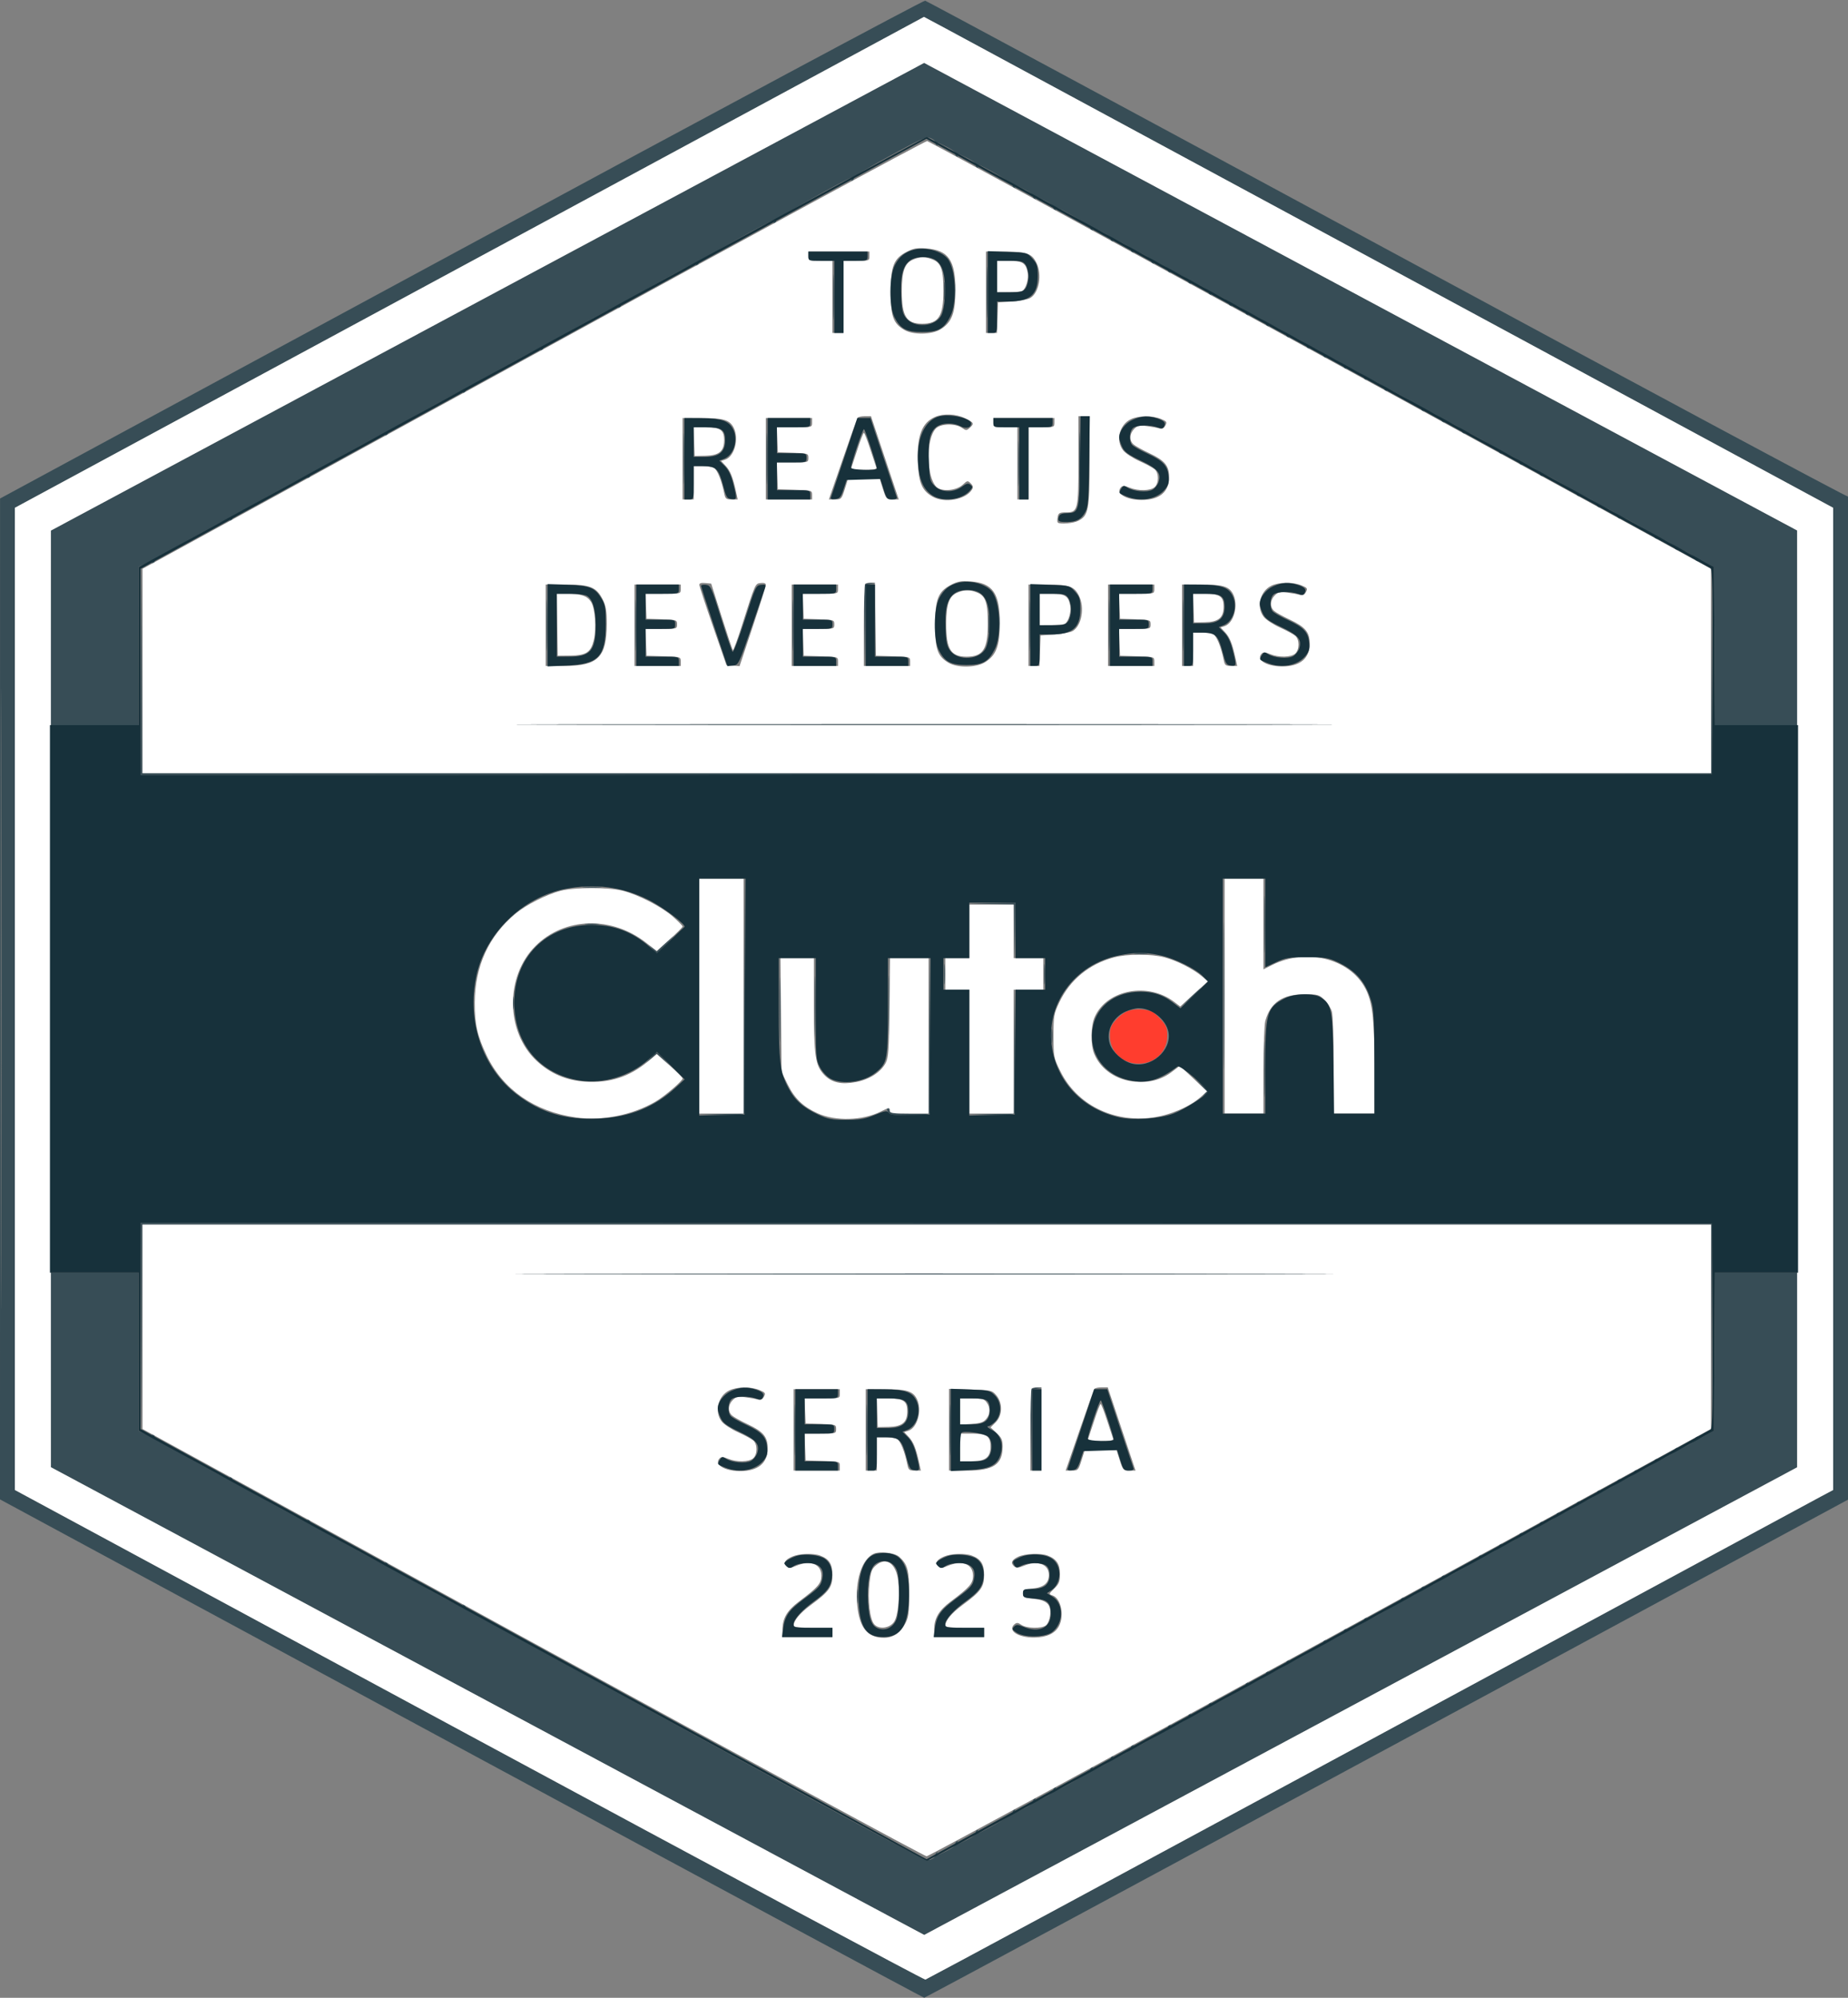
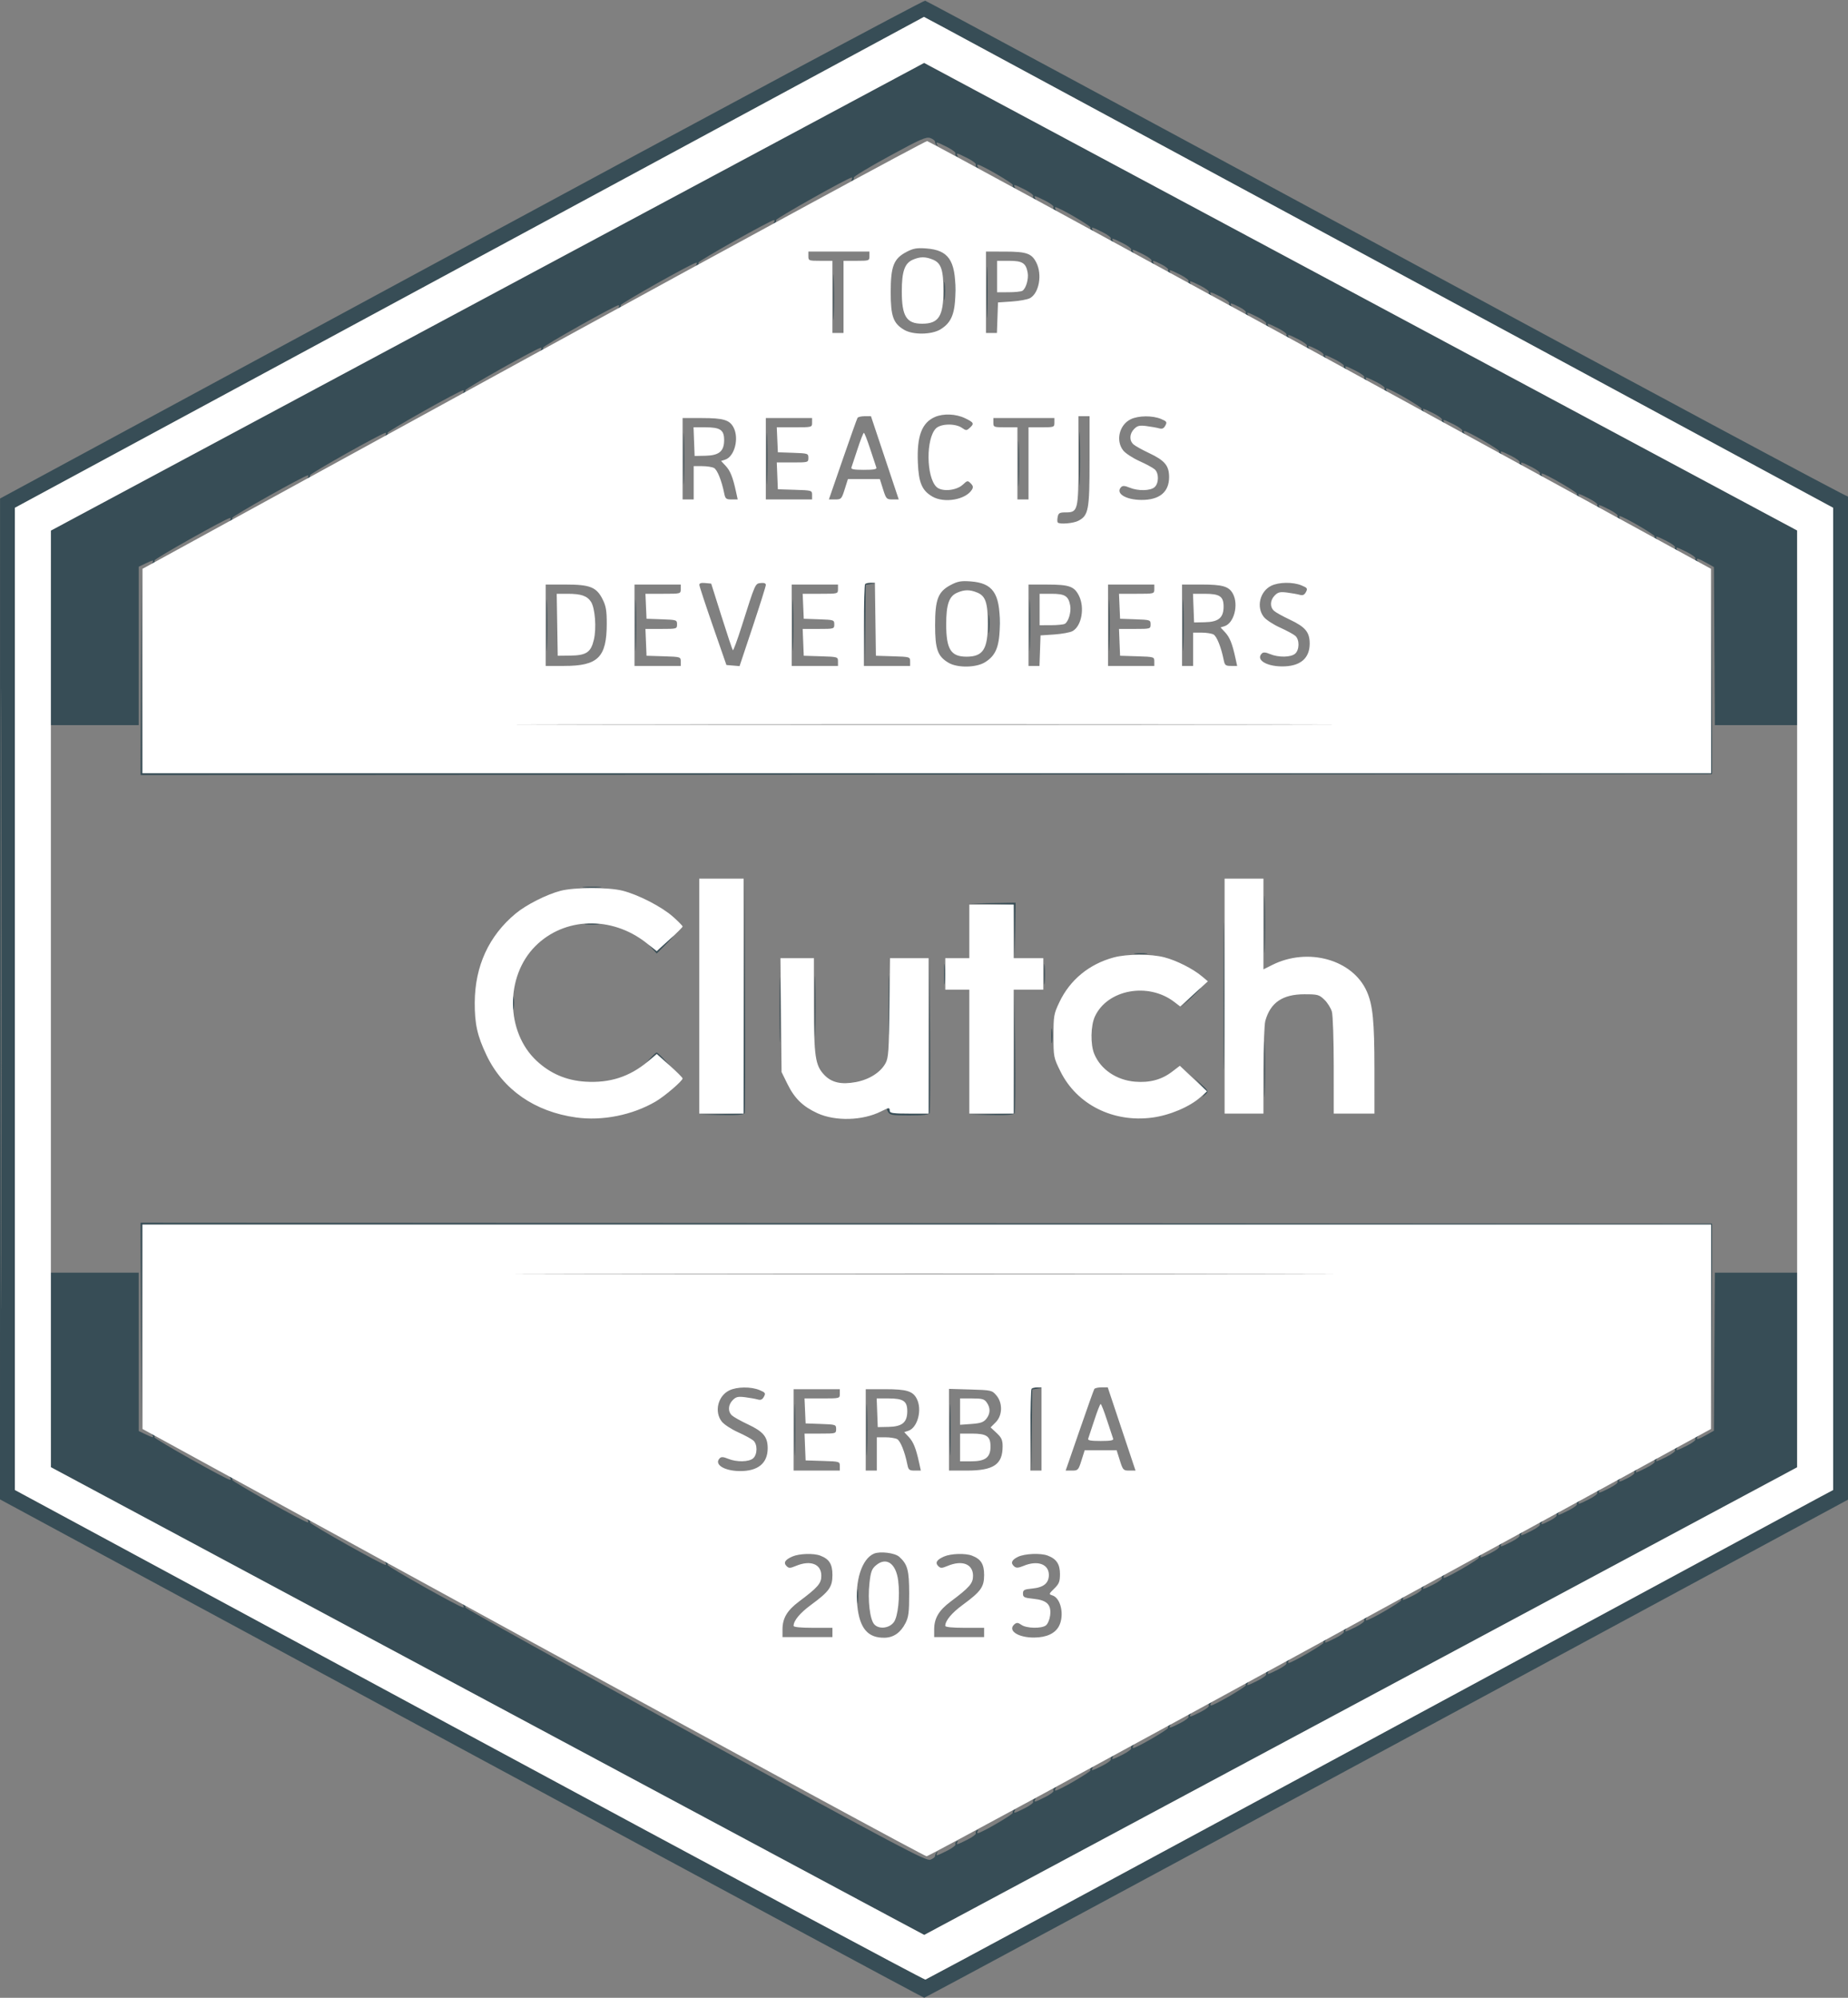
<svg xmlns="http://www.w3.org/2000/svg" width="999" height="1080" viewBox="0 0 999 1080" version="1.1">
  <rect x="0" y="0" width="999" height="1080" fill="#808080" stroke="none" />
  <path d="M 249.264 134.745 L 0.028 269.500 0.014 540.033 L 0 810.567 249.357 945.283 C 386.503 1019.378, 499.116 1079.991, 499.607 1079.980 C 500.098 1079.970, 612.775 1019.321, 750 945.206 L 999.500 810.450 999.752 539.165 C 999.911 367.673, 999.654 268.096, 999.052 268.468 C 998.528 268.791, 886.416 208.685, 749.913 134.899 C 613.410 61.112, 501 0.572, 500.113 0.366 C 499.226 0.159, 386.344 60.630, 249.264 134.745 M 253.768 141.817 L 8.059 274.500 8.058 540 L 8.058 805.500 253.546 938 C 388.564 1010.875, 499.589 1070.353, 500.267 1070.173 C 500.945 1069.993, 608.600 1011.978, 739.500 941.251 C 870.400 870.525, 980.530 811.047, 984.233 809.079 L 990.966 805.500 990.965 540 L 990.965 274.500 756.798 148 C 628.006 78.425, 517.421 18.718, 511.054 15.317 L 499.478 9.134 253.768 141.817 M 263.487 160.419 L 27.500 286.838 27.241 339.419 L 26.982 392 50.991 392 L 75 392 75 349.185 L 75 306.370 78.534 304.685 C 82.707 302.695, 83.362 302.605, 82.405 304.155 C 81.959 304.876, 82.131 305.037, 82.862 304.585 C 83.506 304.187, 83.797 303.481, 83.510 303.016 C 83.048 302.269, 122.618 280, 124.409 280 C 124.799 280, 124.797 280.520, 124.405 281.155 C 123.959 281.876, 124.131 282.037, 124.862 281.585 C 125.506 281.187, 125.797 280.481, 125.510 280.016 C 125.048 279.269, 164.618 257, 166.409 257 C 166.799 257, 166.797 257.520, 166.405 258.155 C 165.959 258.876, 166.131 259.037, 166.862 258.585 C 167.506 258.187, 167.797 257.481, 167.510 257.016 C 167.048 256.269, 206.618 234, 208.409 234 C 208.799 234, 208.797 234.520, 208.405 235.155 C 207.959 235.876, 208.131 236.037, 208.862 235.585 C 209.506 235.187, 209.797 234.481, 209.510 234.016 C 209.048 233.269, 248.618 211, 250.409 211 C 250.799 211, 250.797 211.520, 250.405 212.155 C 249.959 212.876, 250.131 213.037, 250.862 212.585 C 251.506 212.187, 251.797 211.481, 251.510 211.016 C 251.048 210.269, 290.618 188, 292.409 188 C 292.799 188, 292.797 188.520, 292.405 189.155 C 291.959 189.876, 292.131 190.037, 292.862 189.585 C 293.506 189.187, 293.797 188.481, 293.510 188.016 C 293.048 187.269, 332.618 165, 334.409 165 C 334.799 165, 334.797 165.520, 334.405 166.155 C 333.959 166.876, 334.131 167.037, 334.862 166.585 C 335.506 166.187, 335.797 165.481, 335.510 165.016 C 335.048 164.269, 374.618 142, 376.409 142 C 376.799 142, 376.797 142.520, 376.405 143.155 C 375.959 143.876, 376.131 144.037, 376.862 143.585 C 377.506 143.187, 377.797 142.481, 377.510 142.016 C 377.048 141.269, 416.618 119, 418.409 119 C 418.799 119, 418.797 119.520, 418.405 120.155 C 417.959 120.876, 418.131 121.037, 418.862 120.585 C 419.506 120.187, 419.797 119.481, 419.510 119.016 C 419.048 118.269, 458.618 96, 460.409 96 C 460.799 96, 460.797 96.520, 460.405 97.155 C 459.959 97.876, 460.131 98.037, 460.862 97.585 C 461.506 97.187, 461.799 96.484, 461.513 96.021 C 461.227 95.559, 469.842 90.353, 480.656 84.453 C 497.676 75.166, 500.665 73.848, 502.909 74.637 C 504.334 75.138, 505.500 76.062, 505.500 76.691 C 505.500 77.319, 505.910 78.208, 506.410 78.667 C 506.939 79.151, 507.019 78.976, 506.601 78.250 C 505.579 76.473, 506.413 76.669, 512.070 79.536 C 514.822 80.930, 516.825 82.474, 516.521 82.967 C 516.216 83.459, 516.494 84.187, 517.138 84.585 C 517.869 85.037, 518.041 84.876, 517.595 84.155 C 516.555 82.471, 517.488 82.707, 523.070 85.536 C 525.822 86.930, 527.825 88.474, 527.521 88.967 C 527.216 89.459, 527.494 90.187, 528.138 90.585 C 528.869 91.037, 529.041 90.876, 528.595 90.155 C 528.203 89.520, 528.190 89, 528.567 89 C 530.328 89, 547.962 99.253, 547.496 100.006 C 547.205 100.477, 547.494 101.187, 548.138 101.585 C 548.869 102.037, 549.041 101.876, 548.595 101.155 C 547.555 99.471, 548.488 99.707, 554.070 102.536 C 556.822 103.930, 558.825 105.474, 558.521 105.967 C 558.216 106.459, 558.494 107.187, 559.138 107.585 C 559.869 108.037, 560.041 107.876, 559.595 107.155 C 558.555 105.471, 559.488 105.707, 565.070 108.536 C 567.822 109.930, 569.825 111.474, 569.521 111.967 C 569.216 112.459, 569.494 113.187, 570.138 113.585 C 570.869 114.037, 571.041 113.876, 570.595 113.155 C 570.203 112.520, 570.190 112, 570.567 112 C 572.328 112, 589.962 122.253, 589.496 123.006 C 589.205 123.477, 589.494 124.187, 590.138 124.585 C 590.869 125.037, 591.041 124.876, 590.595 124.155 C 589.555 122.471, 590.488 122.707, 596.070 125.536 C 598.822 126.930, 600.825 128.474, 600.521 128.967 C 600.216 129.459, 600.494 130.187, 601.138 130.585 C 601.869 131.037, 602.041 130.876, 601.595 130.155 C 600.555 128.471, 601.488 128.707, 607.070 131.536 C 609.822 132.930, 611.825 134.474, 611.521 134.967 C 611.216 135.459, 611.494 136.187, 612.138 136.585 C 612.869 137.037, 613.041 136.876, 612.595 136.155 C 611.555 134.471, 612.488 134.707, 618.070 137.536 C 620.822 138.930, 622.825 140.474, 622.521 140.967 C 622.216 141.459, 622.494 142.187, 623.138 142.585 C 623.869 143.037, 624.041 142.876, 623.595 142.155 C 622.589 140.526, 623.504 140.706, 628.075 143.038 C 630.273 144.159, 631.822 145.478, 631.519 145.969 C 631.216 146.460, 631.494 147.187, 632.138 147.585 C 632.869 148.037, 633.041 147.876, 632.595 147.155 C 631.555 145.471, 632.488 145.707, 638.070 148.536 C 640.822 149.930, 642.825 151.474, 642.521 151.967 C 642.216 152.459, 642.494 153.187, 643.138 153.585 C 643.869 154.037, 644.041 153.876, 643.595 153.155 C 642.555 151.471, 643.488 151.707, 649.070 154.536 C 651.822 155.930, 653.825 157.474, 653.521 157.967 C 653.216 158.459, 653.494 159.187, 654.138 159.585 C 654.869 160.037, 655.041 159.876, 654.595 159.155 C 653.555 157.471, 654.488 157.707, 660.070 160.536 C 662.822 161.930, 664.825 163.474, 664.521 163.967 C 664.216 164.459, 664.494 165.187, 665.138 165.585 C 665.869 166.037, 666.041 165.876, 665.595 165.155 C 664.589 163.526, 665.504 163.706, 670.075 166.038 C 672.273 167.159, 673.822 168.478, 673.519 168.969 C 673.216 169.460, 673.494 170.187, 674.138 170.585 C 674.869 171.037, 675.041 170.876, 674.595 170.155 C 673.555 168.471, 674.488 168.707, 680.070 171.536 C 682.822 172.930, 684.825 174.474, 684.521 174.967 C 684.216 175.459, 684.494 176.187, 685.138 176.585 C 685.869 177.037, 686.041 176.876, 685.595 176.155 C 684.555 174.471, 685.488 174.707, 691.070 177.536 C 693.822 178.930, 695.825 180.474, 695.521 180.967 C 695.216 181.459, 695.494 182.187, 696.138 182.585 C 696.869 183.037, 697.041 182.876, 696.595 182.155 C 695.555 180.471, 696.488 180.707, 702.070 183.536 C 704.822 184.930, 706.825 186.474, 706.521 186.967 C 706.216 187.459, 706.494 188.187, 707.138 188.585 C 707.869 189.037, 708.041 188.876, 707.595 188.155 C 706.589 186.526, 707.504 186.706, 712.075 189.038 C 714.273 190.159, 715.822 191.478, 715.519 191.969 C 715.216 192.460, 715.494 193.187, 716.138 193.585 C 716.869 194.037, 717.041 193.876, 716.595 193.155 C 715.555 191.471, 716.488 191.707, 722.070 194.536 C 724.822 195.930, 726.825 197.474, 726.521 197.967 C 726.216 198.459, 726.494 199.187, 727.138 199.585 C 727.869 200.037, 728.041 199.876, 727.595 199.155 C 726.555 197.471, 727.488 197.707, 733.070 200.536 C 735.822 201.930, 737.825 203.474, 737.521 203.967 C 737.216 204.459, 737.494 205.187, 738.138 205.585 C 738.869 206.037, 739.041 205.876, 738.595 205.155 C 737.555 203.471, 738.488 203.707, 744.070 206.536 C 746.822 207.930, 748.825 209.474, 748.521 209.967 C 748.216 210.459, 748.494 211.187, 749.138 211.585 C 749.869 212.037, 750.041 211.876, 749.595 211.155 C 749.203 210.520, 749.190 210, 749.567 210 C 751.328 210, 768.962 220.253, 768.496 221.006 C 768.205 221.477, 768.494 222.187, 769.138 222.585 C 769.869 223.037, 770.041 222.876, 769.595 222.155 C 768.555 220.471, 769.488 220.707, 775.070 223.536 C 777.822 224.930, 779.825 226.474, 779.521 226.967 C 779.216 227.459, 779.494 228.187, 780.138 228.585 C 780.869 229.037, 781.041 228.876, 780.595 228.155 C 779.555 226.471, 780.488 226.707, 786.070 229.536 C 788.822 230.930, 790.825 232.474, 790.521 232.967 C 790.216 233.459, 790.494 234.187, 791.138 234.585 C 791.869 235.037, 792.041 234.876, 791.595 234.155 C 791.203 233.520, 791.190 233, 791.567 233 C 793.328 233, 810.962 243.253, 810.496 244.006 C 810.205 244.477, 810.494 245.187, 811.138 245.585 C 811.869 246.037, 812.041 245.876, 811.595 245.155 C 810.555 243.471, 811.488 243.707, 817.070 246.536 C 819.822 247.930, 821.825 249.474, 821.521 249.967 C 821.216 250.459, 821.494 251.187, 822.138 251.585 C 822.869 252.037, 823.041 251.876, 822.595 251.155 C 821.555 249.471, 822.488 249.707, 828.070 252.536 C 830.822 253.930, 832.825 255.474, 832.521 255.967 C 832.216 256.459, 832.494 257.187, 833.138 257.585 C 833.869 258.037, 834.041 257.876, 833.595 257.155 C 833.203 256.520, 833.190 256, 833.567 256 C 835.328 256, 852.962 266.253, 852.496 267.006 C 852.205 267.477, 852.494 268.187, 853.138 268.585 C 853.869 269.037, 854.041 268.876, 853.595 268.155 C 852.555 266.471, 853.488 266.707, 859.070 269.536 C 861.822 270.930, 863.825 272.474, 863.521 272.967 C 863.216 273.459, 863.494 274.187, 864.138 274.585 C 864.869 275.037, 865.041 274.876, 864.595 274.155 C 863.555 272.471, 864.488 272.707, 870.070 275.536 C 872.822 276.930, 874.825 278.474, 874.521 278.967 C 874.216 279.459, 874.494 280.187, 875.138 280.585 C 875.869 281.037, 876.041 280.876, 875.595 280.155 C 875.203 279.520, 875.190 279, 875.567 279 C 877.328 279, 894.962 289.253, 894.496 290.006 C 894.205 290.477, 894.494 291.187, 895.138 291.585 C 895.869 292.037, 896.041 291.876, 895.595 291.155 C 894.555 289.471, 895.488 289.707, 901.070 292.536 C 903.822 293.930, 905.825 295.474, 905.521 295.967 C 905.216 296.459, 905.494 297.187, 906.138 297.585 C 906.869 298.037, 907.041 297.876, 906.595 297.155 C 905.555 295.471, 906.488 295.707, 912.070 298.536 C 914.822 299.930, 916.825 301.474, 916.521 301.967 C 916.216 302.459, 916.494 303.187, 917.138 303.585 C 917.869 304.037, 918.041 303.876, 917.595 303.155 C 916.525 301.423, 918.050 301.778, 922.500 304.298 L 926.500 306.563 926.761 349.282 L 927.021 392 949.520 392 L 972.018 392 971.759 339.384 L 971.500 286.769 735.583 160.384 C 605.829 90.873, 499.623 34, 499.570 34 C 499.517 34, 393.280 90.888, 263.487 160.419 M 533.428 158 C 533.428 170.375, 533.571 175.438, 533.747 169.250 C 533.922 163.063, 533.922 152.938, 533.747 146.750 C 533.571 140.563, 533.428 145.625, 533.428 158 M 450.420 160.500 C 450.419 171.500, 450.565 176.136, 450.745 170.803 C 450.924 165.470, 450.925 156.470, 450.746 150.803 C 450.568 145.136, 450.421 149.500, 450.420 160.500 M 516.343 156.500 C 516.346 160.900, 516.522 162.576, 516.733 160.224 C 516.945 157.872, 516.942 154.272, 516.727 152.224 C 516.512 150.176, 516.339 152.100, 516.343 156.500 M 510.343 157.500 C 510.346 161.900, 510.522 163.576, 510.733 161.224 C 510.945 158.872, 510.942 155.272, 510.727 153.224 C 510.512 151.176, 510.339 153.100, 510.343 157.500 M 583.430 248 C 583.430 260.925, 583.573 266.212, 583.747 259.750 C 583.921 253.287, 583.921 242.712, 583.747 236.250 C 583.573 229.787, 583.430 235.075, 583.430 248 M 369.428 248 C 369.428 260.375, 369.571 265.438, 369.747 259.250 C 369.922 253.063, 369.922 242.938, 369.747 236.750 C 369.571 230.563, 369.428 235.625, 369.428 248 M 414.428 248 C 414.428 260.375, 414.571 265.438, 414.747 259.250 C 414.922 253.063, 414.922 242.938, 414.747 236.750 C 414.571 230.563, 414.428 235.625, 414.428 248 M 550.420 250.500 C 550.419 261.500, 550.565 266.136, 550.745 260.803 C 550.924 255.470, 550.925 246.470, 550.746 240.803 C 550.568 235.136, 550.421 239.500, 550.420 250.500 M 0.493 540 C 0.493 689.325, 0.609 750.412, 0.750 675.750 C 0.891 601.087, 0.891 478.912, 0.750 404.250 C 0.609 329.587, 0.493 390.675, 0.493 540 M 76.241 362.751 L 76 419.002 500.750 418.751 L 925.500 418.500 925.513 363.250 L 925.526 308 925.254 363 L 924.983 418 501 418 L 77.017 418 76.750 362.250 L 76.483 306.500 76.241 362.751 M 467.448 316.275 C 467.179 316.976, 467.090 327.213, 467.250 339.025 L 467.542 360.500 467.771 338.316 L 468 316.133 470.750 315.716 L 473.500 315.300 470.719 315.150 C 469.189 315.067, 467.717 315.574, 467.448 316.275 M 295.428 338 C 295.428 350.375, 295.571 355.438, 295.747 349.250 C 295.922 343.063, 295.922 332.938, 295.747 326.750 C 295.571 320.563, 295.428 325.625, 295.428 338 M 343.428 338 C 343.428 350.375, 343.571 355.438, 343.747 349.250 C 343.922 343.063, 343.922 332.938, 343.747 326.750 C 343.571 320.563, 343.428 325.625, 343.428 338 M 428.428 338 C 428.428 350.375, 428.571 355.438, 428.747 349.250 C 428.922 343.063, 428.922 332.938, 428.747 326.750 C 428.571 320.563, 428.428 325.625, 428.428 338 M 556.428 338 C 556.428 350.375, 556.571 355.438, 556.747 349.250 C 556.922 343.063, 556.922 332.938, 556.747 326.750 C 556.571 320.563, 556.428 325.625, 556.428 338 M 599.428 338 C 599.428 350.375, 599.571 355.438, 599.747 349.250 C 599.922 343.063, 599.922 332.938, 599.747 326.750 C 599.571 320.563, 599.428 325.625, 599.428 338 M 639.428 338 C 639.428 350.375, 639.571 355.438, 639.747 349.250 C 639.922 343.063, 639.922 332.938, 639.747 326.750 C 639.571 320.563, 639.428 325.625, 639.428 338 M 540.343 336.500 C 540.346 340.900, 540.522 342.576, 540.733 340.224 C 540.945 337.872, 540.942 334.272, 540.727 332.224 C 540.512 330.176, 540.339 332.100, 540.343 336.500 M 534.343 337.500 C 534.346 341.900, 534.522 343.576, 534.733 341.224 C 534.945 338.872, 534.942 335.272, 534.727 333.224 C 534.512 331.176, 534.339 333.100, 534.343 337.500 M 402.242 538.219 L 402 601.938 389.750 602.253 L 377.500 602.568 389.781 602.784 C 398.849 602.943, 402.188 602.673, 402.541 601.750 C 402.803 601.063, 402.898 572.150, 402.752 537.500 L 402.485 474.500 402.242 538.219 M 661.471 538.500 C 661.471 573.700, 661.597 587.955, 661.750 570.178 C 661.903 552.400, 661.903 523.600, 661.749 506.178 C 661.596 488.755, 661.471 503.300, 661.471 538.500 M 683.434 499.500 C 683.433 513.250, 683.574 519.014, 683.747 512.308 C 683.919 505.603, 683.920 494.353, 683.748 487.308 C 683.576 480.264, 683.434 485.750, 683.434 499.500 M 315.750 479.732 C 318.087 479.943, 321.913 479.943, 324.250 479.732 C 326.587 479.522, 324.675 479.349, 320 479.349 C 315.325 479.349, 313.413 479.522, 315.750 479.732 M 535.723 488.747 L 547.947 489.061 548.252 503.781 L 548.558 518.500 548.779 503.250 L 549 488 536.250 488.216 L 523.500 488.432 535.723 488.747 M 316.750 499.723 C 318.538 499.945, 321.462 499.945, 323.250 499.723 C 325.038 499.502, 323.575 499.320, 320 499.320 C 316.425 499.320, 314.962 499.502, 316.750 499.723 M 359.277 510.193 L 355.084 514.386 352.792 512.480 L 350.500 510.574 352.757 513.017 L 355.015 515.459 359.744 510.730 C 362.345 508.128, 364.248 506, 363.972 506 C 363.696 506, 361.584 507.887, 359.277 510.193 M 613.768 515.725 C 615.565 515.947, 618.265 515.943, 619.768 515.715 C 621.271 515.486, 619.800 515.304, 616.500 515.310 C 613.200 515.315, 611.971 515.502, 613.768 515.725 M 421.441 546 C 421.441 561.675, 421.579 568.087, 421.748 560.250 C 421.917 552.413, 421.917 539.587, 421.748 531.750 C 421.579 523.913, 421.441 530.325, 421.441 546 M 440.437 544 C 440.437 558.575, 440.577 564.538, 440.747 557.250 C 440.918 549.962, 440.918 538.038, 440.747 530.750 C 440.577 523.462, 440.437 529.425, 440.437 544 M 480.436 543.500 C 480.436 557.800, 480.577 563.511, 480.748 556.191 C 480.919 548.871, 480.918 537.171, 480.747 530.191 C 480.575 523.211, 480.435 529.200, 480.436 543.500 M 502.239 559.750 L 502 602 491.500 602 C 482.833 602, 481 601.738, 481 600.500 C 481 599.675, 480.534 599, 479.965 599 C 479.263 599, 479.274 599.644, 480 601 C 480.966 602.805, 482.094 603, 491.567 603 C 499.044 603, 502.201 602.640, 502.543 601.749 C 502.807 601.062, 502.900 581.824, 502.750 558.999 L 502.477 517.500 502.239 559.750 M 510.355 526.500 C 510.352 531.450, 510.521 533.601, 510.731 531.280 C 510.940 528.959, 510.943 524.909, 510.736 522.280 C 510.530 519.651, 510.358 521.550, 510.355 526.500 M 564.355 526.500 C 564.352 531.450, 564.521 533.601, 564.731 531.280 C 564.940 528.959, 564.943 524.909, 564.736 522.280 C 564.530 519.651, 564.358 521.550, 564.355 526.500 M 643.462 539.250 L 638.500 544.500 643.750 539.538 C 648.628 534.926, 649.459 534, 648.712 534 C 648.554 534, 646.192 536.362, 643.462 539.250 M 548.236 568.219 L 548 601.938 535.750 602.253 L 523.500 602.568 535.781 602.784 C 544.887 602.944, 548.188 602.675, 548.545 601.742 C 548.811 601.051, 548.903 585.638, 548.750 567.492 L 548.472 534.500 548.236 568.219 M 277.310 542.500 C 277.315 545.800, 277.502 547.029, 277.725 545.232 C 277.947 543.435, 277.943 540.735, 277.715 539.232 C 277.486 537.729, 277.304 539.200, 277.310 542.500 M 568.320 560 C 568.320 563.575, 568.502 565.038, 568.723 563.250 C 568.945 561.462, 568.945 558.538, 568.723 556.750 C 568.502 554.962, 568.320 556.425, 568.320 560 M 683.432 578 C 683.432 591.475, 683.574 596.987, 683.747 590.250 C 683.920 583.513, 683.920 572.487, 683.747 565.750 C 683.574 559.013, 683.432 564.525, 683.432 578 M 351.437 572.250 L 348.500 575.500 351.755 572.558 L 355.009 569.617 358.755 573.058 L 362.500 576.500 359.054 572.750 C 357.158 570.688, 355.330 569, 354.991 569 C 354.652 569, 353.052 570.462, 351.437 572.250 M 648.926 586.209 C 651.906 589.473, 652.151 590.133, 650.961 591.709 C 649.669 593.422, 649.694 593.423, 651.529 591.740 C 653.405 590.020, 653.360 589.899, 649.493 586.240 L 645.538 582.500 648.926 586.209 M 76.241 717.249 L 76.483 773.500 76.750 717.750 L 77.017 662 501 662 L 924.983 662 925.254 717 L 925.526 772 925.513 716.750 L 925.500 661.500 500.750 661.249 L 76 660.998 76.241 717.249 M 27.241 740.580 L 27.500 793.161 236.500 905.136 C 351.450 966.722, 457.678 1023.616, 472.562 1031.567 L 499.623 1046.023 735.562 919.627 L 971.500 793.231 971.759 740.616 L 972.018 688 949.520 688 L 927.021 688 926.761 730.718 L 926.500 773.437 922.500 775.702 C 918.050 778.222, 916.525 778.577, 917.595 776.845 C 918.041 776.124, 917.869 775.963, 917.138 776.415 C 916.494 776.813, 916.216 777.541, 916.521 778.033 C 916.825 778.526, 914.822 780.070, 912.070 781.464 C 906.488 784.293, 905.555 784.529, 906.595 782.845 C 907.041 782.124, 906.869 781.963, 906.138 782.415 C 905.494 782.813, 905.216 783.541, 905.521 784.033 C 905.825 784.526, 903.822 786.070, 901.070 787.464 C 895.488 790.293, 894.555 790.529, 895.595 788.845 C 896.041 788.124, 895.869 787.963, 895.138 788.415 C 894.494 788.813, 894.216 789.541, 894.521 790.033 C 894.825 790.526, 892.822 792.070, 890.070 793.464 C 884.488 796.293, 883.555 796.529, 884.595 794.845 C 885.041 794.124, 884.869 793.963, 884.138 794.415 C 883.494 794.813, 883.216 795.540, 883.519 796.031 C 883.822 796.522, 882.273 797.841, 880.075 798.962 C 875.504 801.294, 874.589 801.474, 875.595 799.845 C 876.041 799.124, 875.869 798.963, 875.138 799.415 C 874.494 799.813, 874.216 800.541, 874.521 801.033 C 874.825 801.526, 872.822 803.070, 870.070 804.464 C 864.488 807.293, 863.555 807.529, 864.595 805.845 C 865.041 805.124, 864.869 804.963, 864.138 805.415 C 863.494 805.813, 863.216 806.541, 863.521 807.033 C 863.825 807.526, 861.822 809.070, 859.070 810.464 C 853.488 813.293, 852.555 813.529, 853.595 811.845 C 854.041 811.124, 853.869 810.963, 853.138 811.415 C 852.494 811.813, 852.216 812.541, 852.521 813.033 C 852.825 813.526, 850.822 815.070, 848.070 816.464 C 842.488 819.293, 841.555 819.529, 842.595 817.845 C 843.041 817.124, 842.869 816.963, 842.138 817.415 C 841.494 817.813, 841.216 818.540, 841.519 819.031 C 841.822 819.522, 840.273 820.841, 838.075 821.962 C 833.504 824.294, 832.589 824.474, 833.595 822.845 C 834.041 822.124, 833.869 821.963, 833.138 822.415 C 832.494 822.813, 832.216 823.541, 832.521 824.033 C 832.825 824.526, 830.822 826.070, 828.070 827.464 C 822.488 830.293, 821.555 830.529, 822.595 828.845 C 823.041 828.124, 822.869 827.963, 822.138 828.415 C 821.494 828.813, 821.216 829.541, 821.521 830.033 C 821.825 830.526, 819.822 832.070, 817.070 833.464 C 811.488 836.293, 810.555 836.529, 811.595 834.845 C 812.041 834.124, 811.869 833.963, 811.138 834.415 C 810.494 834.813, 810.216 835.541, 810.521 836.033 C 810.825 836.526, 808.822 838.070, 806.070 839.464 C 800.488 842.293, 799.555 842.529, 800.595 840.845 C 801.041 840.124, 800.869 839.963, 800.138 840.415 C 799.494 840.813, 799.205 841.523, 799.496 841.994 C 799.962 842.747, 782.328 853, 780.567 853 C 780.190 853, 780.203 852.480, 780.595 851.845 C 781.041 851.124, 780.869 850.963, 780.138 851.415 C 779.494 851.813, 779.216 852.541, 779.521 853.033 C 779.825 853.526, 777.822 855.070, 775.070 856.464 C 769.488 859.293, 768.555 859.529, 769.595 857.845 C 770.041 857.124, 769.869 856.963, 769.138 857.415 C 768.494 857.813, 768.216 858.541, 768.521 859.033 C 768.825 859.526, 766.822 861.070, 764.070 862.464 C 758.488 865.293, 757.555 865.529, 758.595 863.845 C 759.041 863.124, 758.869 862.963, 758.138 863.415 C 757.494 863.813, 757.205 864.523, 757.496 864.994 C 757.962 865.747, 740.328 876, 738.567 876 C 738.190 876, 738.203 875.480, 738.595 874.845 C 739.041 874.124, 738.869 873.963, 738.138 874.415 C 737.494 874.813, 737.216 875.541, 737.521 876.033 C 737.825 876.526, 735.822 878.070, 733.070 879.464 C 727.488 882.293, 726.555 882.529, 727.595 880.845 C 728.041 880.124, 727.869 879.963, 727.138 880.415 C 726.494 880.813, 726.216 881.541, 726.521 882.033 C 726.825 882.526, 724.822 884.070, 722.070 885.464 C 716.488 888.293, 715.555 888.529, 716.595 886.845 C 717.041 886.124, 716.869 885.963, 716.138 886.415 C 715.494 886.813, 715.205 887.523, 715.496 887.994 C 715.962 888.747, 698.328 899, 696.567 899 C 696.190 899, 696.203 898.480, 696.595 897.845 C 697.041 897.124, 696.869 896.963, 696.138 897.415 C 695.494 897.813, 695.216 898.541, 695.521 899.033 C 695.825 899.526, 693.822 901.070, 691.070 902.464 C 685.488 905.293, 684.555 905.529, 685.595 903.845 C 686.041 903.124, 685.869 902.963, 685.138 903.415 C 684.494 903.813, 684.216 904.541, 684.521 905.033 C 684.825 905.526, 682.822 907.070, 680.070 908.464 C 674.488 911.293, 673.555 911.529, 674.595 909.845 C 675.041 909.124, 674.869 908.963, 674.138 909.415 C 673.494 909.813, 673.205 910.523, 673.496 910.994 C 673.962 911.747, 656.328 922, 654.567 922 C 654.190 922, 654.203 921.480, 654.595 920.845 C 655.041 920.124, 654.869 919.963, 654.138 920.415 C 653.494 920.813, 653.216 921.541, 653.521 922.033 C 653.825 922.526, 651.822 924.070, 649.070 925.464 C 643.488 928.293, 642.555 928.529, 643.595 926.845 C 644.041 926.124, 643.869 925.963, 643.138 926.415 C 642.494 926.813, 642.216 927.541, 642.521 928.033 C 642.825 928.526, 640.822 930.070, 638.070 931.464 C 632.488 934.293, 631.555 934.529, 632.595 932.845 C 633.041 932.124, 632.869 931.963, 632.138 932.415 C 631.494 932.813, 631.205 933.523, 631.496 933.994 C 631.962 934.747, 614.328 945, 612.567 945 C 612.190 945, 612.203 944.480, 612.595 943.845 C 613.041 943.124, 612.869 942.963, 612.138 943.415 C 611.494 943.813, 611.216 944.541, 611.521 945.033 C 611.825 945.526, 609.822 947.070, 607.070 948.464 C 601.488 951.293, 600.555 951.529, 601.595 949.845 C 602.041 949.124, 601.869 948.963, 601.138 949.415 C 600.494 949.813, 600.216 950.541, 600.521 951.033 C 600.825 951.526, 598.822 953.070, 596.070 954.464 C 590.488 957.293, 589.555 957.529, 590.595 955.845 C 591.041 955.124, 590.869 954.963, 590.138 955.415 C 589.494 955.813, 589.205 956.523, 589.496 956.994 C 589.962 957.747, 572.328 968, 570.567 968 C 570.190 968, 570.203 967.480, 570.595 966.845 C 571.041 966.124, 570.869 965.963, 570.138 966.415 C 569.494 966.813, 569.216 967.541, 569.521 968.033 C 569.825 968.526, 567.822 970.070, 565.070 971.464 C 559.488 974.293, 558.555 974.529, 559.595 972.845 C 560.041 972.124, 559.869 971.963, 559.138 972.415 C 558.494 972.813, 558.216 973.541, 558.521 974.033 C 558.825 974.526, 556.822 976.070, 554.070 977.464 C 548.488 980.293, 547.555 980.529, 548.595 978.845 C 549.041 978.124, 548.869 977.963, 548.138 978.415 C 547.494 978.813, 547.205 979.523, 547.496 979.994 C 547.962 980.747, 530.328 991, 528.567 991 C 528.190 991, 528.203 990.480, 528.595 989.845 C 529.041 989.124, 528.869 988.963, 528.138 989.415 C 527.494 989.813, 527.216 990.541, 527.521 991.033 C 527.825 991.526, 525.822 993.070, 523.070 994.464 C 517.488 997.293, 516.555 997.529, 517.595 995.845 C 518.041 995.124, 517.869 994.963, 517.138 995.415 C 516.494 995.813, 516.216 996.541, 516.521 997.033 C 516.825 997.526, 514.822 999.070, 512.070 1000.464 C 506.413 1003.331, 505.579 1003.527, 506.601 1001.750 C 507.019 1001.024, 506.939 1000.849, 506.410 1001.333 C 505.910 1001.792, 505.500 1002.681, 505.500 1003.309 C 505.500 1003.938, 504.330 1004.863, 502.900 1005.366 C 500.591 1006.178, 486.366 998.651, 375.659 938.031 C 307.106 900.493, 251.246 869.411, 251.525 868.960 C 251.804 868.508, 251.506 867.813, 250.862 867.415 C 250.131 866.963, 249.959 867.124, 250.405 867.845 C 250.797 868.480, 250.799 869, 250.409 869 C 248.618 869, 209.048 846.731, 209.510 845.984 C 209.797 845.519, 209.506 844.813, 208.862 844.415 C 208.131 843.963, 207.959 844.124, 208.405 844.845 C 208.797 845.480, 208.799 846, 208.409 846 C 206.618 846, 167.048 823.731, 167.510 822.984 C 167.797 822.519, 167.506 821.813, 166.862 821.415 C 166.131 820.963, 165.959 821.124, 166.405 821.845 C 166.797 822.480, 166.799 823, 166.409 823 C 164.618 823, 125.048 800.731, 125.510 799.984 C 125.797 799.519, 125.506 798.813, 124.862 798.415 C 124.131 797.963, 123.959 798.124, 124.405 798.845 C 124.797 799.480, 124.799 800, 124.409 800 C 122.618 800, 83.048 777.731, 83.510 776.984 C 83.797 776.519, 83.506 775.813, 82.862 775.415 C 82.131 774.963, 81.959 775.124, 82.405 775.845 C 83.362 777.395, 82.707 777.305, 78.534 775.315 L 75 773.630 75 730.815 L 75 688 50.991 688 L 26.982 688 27.241 740.580 M 557.448 751.275 C 557.179 751.976, 557.090 762.213, 557.250 774.025 L 557.542 795.500 557.771 773.316 L 558 751.133 560.750 750.716 L 563.500 750.300 560.719 750.150 C 559.189 750.067, 557.717 750.574, 557.448 751.275 M 429.428 773 C 429.428 785.375, 429.571 790.438, 429.747 784.250 C 429.922 778.063, 429.922 767.938, 429.747 761.750 C 429.571 755.563, 429.428 760.625, 429.428 773 M 468.428 773 C 468.428 785.375, 468.571 790.438, 468.747 784.250 C 468.922 778.063, 468.922 767.938, 468.747 761.750 C 468.571 755.563, 468.428 760.625, 468.428 773 M 513.428 773 C 513.428 785.375, 513.571 790.438, 513.747 784.250 C 513.922 778.063, 513.922 767.938, 513.747 761.750 C 513.571 755.563, 513.428 760.625, 513.428 773 M 463.320 863 C 463.320 866.575, 463.502 868.038, 463.723 866.250 C 463.945 864.462, 463.945 861.538, 463.723 859.750 C 463.502 857.962, 463.320 859.425, 463.320 863" stroke="none" fill="#374d56" fill-rule="evenodd" />
  <path d="M 253.768 141.817 L 8.059 274.500 8.058 540 L 8.058 805.500 253.546 938 C 388.564 1010.875, 499.589 1070.353, 500.267 1070.173 C 500.945 1069.993, 608.600 1011.978, 739.500 941.251 C 870.400 870.525, 980.530 811.047, 984.233 809.079 L 990.966 805.500 990.965 540 L 990.965 274.500 756.798 148 C 628.006 78.425, 517.421 18.718, 511.054 15.317 L 499.478 9.134 253.768 141.817 M 263.487 160.419 L 27.500 286.838 27.500 539.999 L 27.500 793.160 236.500 905.135 C 351.450 966.722, 457.678 1023.616, 472.562 1031.567 L 499.623 1046.023 735.562 919.627 L 971.500 793.231 971.500 540 L 971.500 286.769 735.583 160.385 C 605.829 90.873, 499.623 34, 499.570 34 C 499.517 34, 393.280 90.889, 263.487 160.419 M 288.266 191.780 L 77.031 307.500 77.016 362.750 L 77 418 501 418 L 925 418 924.970 362.750 L 924.940 307.500 713.899 192 C 597.827 128.475, 502.103 76.401, 501.179 76.280 C 500.256 76.158, 404.445 128.133, 288.266 191.780 M 490.058 136.177 C 483.108 139.812, 481.500 143.911, 481.500 158 C 481.500 171.029, 482.883 174.859, 488.842 178.340 C 493.634 181.138, 503.684 180.977, 508.461 178.024 C 514.529 174.274, 516.445 169.249, 516.475 157 C 516.514 140.681, 512.688 135.185, 500.676 134.306 C 495.586 133.934, 493.719 134.262, 490.058 136.177 M 437 138.500 C 437 140.910, 437.233 141, 443.500 141 L 450 141 450 160.500 L 450 180 453 180 L 456 180 456 160.500 L 456 141 463 141 C 469.800 141, 470 140.929, 470 138.500 L 470 136 453.500 136 L 437 136 437 138.500 M 533 158 L 533 180 535.960 180 L 538.919 180 539.210 171.750 L 539.500 163.500 547 162.992 C 551.125 162.712, 555.551 161.888, 556.835 161.161 C 561.722 158.393, 563.490 148.478, 560.248 142.014 C 557.732 136.997, 554.997 136.032, 543.250 136.015 L 533 136 533 158 M 493.421 140.419 C 489.035 142.329, 487.500 146.757, 487.500 157.500 C 487.500 170.984, 490.020 175, 498.482 175 C 507.406 175, 510 170.987, 510 157.181 C 510 145.920, 508.764 142.217, 504.397 140.392 C 500.285 138.674, 497.412 138.681, 493.421 140.419 M 539 149.500 L 539 158 545.250 157.985 C 548.688 157.976, 552.034 157.630, 552.687 157.214 C 554.670 155.954, 556.169 150.715, 555.527 147.293 C 554.566 142.170, 552.688 141, 545.429 141 L 539 141 539 149.500 M 505.415 225.421 C 498.319 228.511, 495.597 235.754, 496.170 250.025 C 496.609 260.952, 498.398 265.160, 503.996 268.429 C 510.407 272.174, 521.965 270.195, 525.377 264.769 C 526.218 263.433, 526.075 262.647, 524.754 261.325 C 523.137 259.709, 522.902 259.743, 520.553 261.950 C 516.975 265.311, 508.995 265.995, 506.181 263.181 C 500.659 257.659, 500.513 237.040, 505.958 231.599 C 508.581 228.978, 516.462 228.809, 520.017 231.299 C 522.211 232.836, 522.521 232.838, 524.194 231.325 C 526.779 228.985, 526.512 228.426, 521.684 226.089 C 516.761 223.706, 509.993 223.428, 505.415 225.421 M 463.565 225.895 C 463.260 226.388, 459.653 236.513, 455.548 248.395 L 448.084 270 451.491 270 C 454.744 270, 454.976 269.751, 456.632 264.500 L 458.365 259 467 259 L 475.635 259 477.368 264.500 C 479.019 269.736, 479.264 270, 482.473 270 L 485.844 270 478.336 247.500 L 470.828 225 467.473 225 C 465.628 225, 463.869 225.403, 463.565 225.895 M 583 248.777 C 583 276, 582.754 277, 576.060 277 C 572.782 277, 572.165 277.355, 571.760 279.476 C 571.499 280.839, 571.522 282.189, 571.810 282.476 C 572.892 283.559, 580.207 282.944, 582.915 281.544 C 588.437 278.689, 589 275.685, 589 249.099 L 589 225 586 225 L 583 225 583 248.777 M 611.198 226.673 C 605.055 229.700, 603.027 238.222, 607.189 243.514 C 608.394 245.045, 612.331 247.627, 615.939 249.251 C 619.548 250.876, 623.288 252.904, 624.250 253.758 C 626.553 255.800, 626.508 261.230, 624.171 263.345 C 621.909 265.392, 615.170 265.516, 610.573 263.595 C 608.118 262.569, 606.912 262.488, 606.105 263.295 C 602.809 266.591, 608.381 270.186, 616.906 270.263 C 626.742 270.353, 632 266.050, 632 257.912 C 632 251.752, 629.639 248.915, 621.225 244.962 C 617.526 243.225, 613.712 241.103, 612.750 240.246 C 610.381 238.139, 610.546 234.454, 613.125 231.875 C 614.901 230.099, 616.006 229.849, 619.875 230.350 C 622.419 230.679, 625.474 231.228, 626.664 231.569 C 628.242 232.021, 629.137 231.613, 629.965 230.065 C 630.986 228.158, 630.742 227.790, 627.583 226.470 C 622.967 224.541, 615.331 224.636, 611.198 226.673 M 369 248 L 369 270 372 270 L 375 270 375 261 L 375 252 379.566 252 C 382.077 252, 384.964 252.446, 385.982 252.990 C 387.755 253.939, 390.129 259.849, 391.509 266.750 C 392.085 269.632, 392.534 270, 395.473 270 L 398.787 270 397.860 265.750 C 396.161 257.966, 394.781 254.524, 392.285 251.847 L 389.812 249.194 391.975 248.508 C 397.046 246.898, 399.646 237.084, 396.575 231.145 C 394.439 227.014, 391.065 226, 379.453 226 L 369 226 369 248 M 414 248 L 414 270 426.500 270 L 439 270 439 267.538 C 439 265.119, 438.835 265.070, 429.750 264.788 L 420.500 264.500 420.206 257.250 L 419.912 250 428.456 250 C 436.865 250, 437 249.961, 437 247.540 C 437 245.150, 436.768 245.073, 428.750 244.790 L 420.500 244.500 420.204 237.750 L 419.909 231 429.454 231 C 438.970 231, 439 230.992, 439 228.500 L 439 226 426.500 226 L 414 226 414 248 M 537 228.500 C 537 230.910, 537.233 231, 543.500 231 L 550 231 550 250.500 L 550 270 553 270 L 556 270 556 250.500 L 556 231 563 231 C 569.800 231, 570 230.929, 570 228.500 L 570 226 553.500 226 L 537 226 537 228.500 M 375.208 238.750 L 375.500 246.500 381.344 246.378 C 388.747 246.223, 391.455 243.952, 391.455 237.898 C 391.455 232.411, 389.370 231, 381.267 231 L 374.916 231 375.208 238.750 M 463.571 242.750 C 462.008 247.563, 460.517 252.063, 460.257 252.750 C 459.907 253.678, 461.644 254, 467 254 C 472.356 254, 474.093 253.678, 473.743 252.750 C 473.483 252.063, 471.992 247.563, 470.429 242.750 C 468.867 237.938, 467.323 234, 467 234 C 466.677 234, 465.133 237.938, 463.571 242.750 M 514.058 316.177 C 507.108 319.812, 505.500 323.911, 505.500 338 C 505.500 351.029, 506.883 354.859, 512.842 358.340 C 517.634 361.138, 527.684 360.977, 532.461 358.024 C 538.529 354.274, 540.445 349.249, 540.475 337 C 540.514 320.681, 536.688 315.185, 524.676 314.306 C 519.586 313.934, 517.719 314.262, 514.058 316.177 M 378.054 316.187 C 378.083 316.909, 381.388 326.950, 385.398 338.500 L 392.690 359.500 396.244 359.804 L 399.797 360.109 406.899 338.804 C 410.804 327.086, 414 316.907, 414 316.183 C 414 315.338, 413.018 314.980, 411.256 315.184 C 408.191 315.537, 408.402 315.059, 400.886 338.758 C 398.574 346.049, 396.452 351.786, 396.172 351.506 C 395.892 351.226, 393.143 343.010, 390.063 333.248 L 384.464 315.500 381.232 315.187 C 379.052 314.975, 378.017 315.301, 378.054 316.187 M 467.667 315.667 C 467.300 316.033, 467 326.158, 467 338.167 L 467 360 479.500 360 L 492 360 492 357.538 C 492 355.119, 491.835 355.070, 482.750 354.788 L 473.500 354.500 473.229 334.750 L 472.958 315 470.646 315 C 469.374 315, 468.033 315.300, 467.667 315.667 M 687.198 316.673 C 681.055 319.700, 679.027 328.222, 683.189 333.514 C 684.394 335.045, 688.331 337.627, 691.939 339.251 C 695.548 340.876, 699.288 342.904, 700.250 343.758 C 702.553 345.800, 702.508 351.230, 700.171 353.345 C 697.909 355.392, 691.170 355.516, 686.573 353.595 C 684.118 352.569, 682.912 352.488, 682.105 353.295 C 678.809 356.591, 684.381 360.186, 692.906 360.263 C 702.742 360.353, 708 356.050, 708 347.912 C 708 341.752, 705.639 338.915, 697.225 334.962 C 693.526 333.225, 689.712 331.103, 688.750 330.246 C 686.381 328.139, 686.546 324.454, 689.125 321.875 C 690.901 320.099, 692.006 319.849, 695.875 320.350 C 698.419 320.679, 701.474 321.228, 702.664 321.569 C 704.242 322.021, 705.137 321.613, 705.965 320.065 C 706.986 318.158, 706.742 317.790, 703.583 316.470 C 698.967 314.541, 691.331 314.636, 687.198 316.673 M 295 338 L 295 360 305.032 360 C 323.311 360, 328 355.317, 328 337.063 C 328 330.093, 327.565 327.562, 325.750 323.962 C 322.436 317.391, 318.951 316.003, 305.750 316.002 L 295 316 295 338 M 343 338 L 343 360 355.500 360 L 368 360 368 357.538 C 368 355.119, 367.835 355.070, 358.750 354.788 L 349.500 354.500 349.206 347.250 L 348.912 340 357.456 340 C 365.865 340, 366 339.961, 366 337.540 C 366 335.150, 365.768 335.073, 357.750 334.790 L 349.500 334.500 349.204 327.750 L 348.909 321 358.454 321 C 367.970 321, 368 320.992, 368 318.500 L 368 316 355.500 316 L 343 316 343 338 M 428 338 L 428 360 440.500 360 L 453 360 453 357.538 C 453 355.119, 452.835 355.070, 443.750 354.788 L 434.500 354.500 434.206 347.250 L 433.912 340 442.456 340 C 450.865 340, 451 339.961, 451 337.540 C 451 335.150, 450.768 335.073, 442.750 334.790 L 434.500 334.500 434.204 327.750 L 433.909 321 443.454 321 C 452.970 321, 453 320.992, 453 318.500 L 453 316 440.500 316 L 428 316 428 338 M 556 338 L 556 360 558.960 360 L 561.919 360 562.210 351.750 L 562.500 343.500 570 342.992 C 574.125 342.712, 578.551 341.888, 579.835 341.161 C 584.722 338.393, 586.490 328.478, 583.248 322.014 C 580.732 316.997, 577.997 316.032, 566.250 316.015 L 556 316 556 338 M 599 338 L 599 360 611.500 360 L 624 360 624 357.538 C 624 355.119, 623.835 355.070, 614.750 354.788 L 605.500 354.500 605.206 347.250 L 604.912 340 613.456 340 C 621.865 340, 622 339.961, 622 337.540 C 622 335.150, 621.768 335.073, 613.750 334.790 L 605.500 334.500 605.204 327.750 L 604.909 321 614.454 321 C 623.970 321, 624 320.992, 624 318.500 L 624 316 611.500 316 L 599 316 599 338 M 639 338 L 639 360 642 360 L 645 360 645 351 L 645 342 649.566 342 C 652.077 342, 654.964 342.446, 655.982 342.990 C 657.755 343.939, 660.129 349.849, 661.509 356.750 C 662.085 359.632, 662.534 360, 665.473 360 L 668.787 360 667.860 355.750 C 666.161 347.966, 664.781 344.524, 662.285 341.847 L 659.812 339.194 661.975 338.508 C 667.046 336.898, 669.646 327.084, 666.575 321.145 C 664.439 317.014, 661.065 316, 649.453 316 L 639 316 639 338 M 517.421 320.419 C 513.035 322.329, 511.500 326.757, 511.500 337.500 C 511.500 350.984, 514.020 355, 522.482 355 C 531.406 355, 534 350.987, 534 337.181 C 534 325.920, 532.764 322.217, 528.397 320.392 C 524.285 318.674, 521.412 318.681, 517.421 320.419 M 301.226 337.750 L 301.500 354.500 308.158 354.425 C 316.931 354.327, 319.393 352.698, 321.020 345.916 C 322.525 339.643, 321.705 328.724, 319.472 325.318 C 317.380 322.124, 314.110 321, 306.911 321 L 300.952 321 301.226 337.750 M 562 329.500 L 562 338 568.250 337.985 C 571.688 337.976, 575.034 337.630, 575.687 337.214 C 577.670 335.954, 579.169 330.715, 578.527 327.293 C 577.566 322.170, 575.688 321, 568.429 321 L 562 321 562 329.500 M 645.208 328.750 L 645.500 336.500 651.344 336.378 C 658.747 336.223, 661.455 333.952, 661.455 327.898 C 661.455 322.411, 659.370 321, 651.267 321 L 644.916 321 645.208 328.750 M 320.831 391.750 C 419.463 391.891, 580.563 391.890, 678.831 391.750 C 777.099 391.609, 696.400 391.494, 499.500 391.494 C 302.600 391.494, 222.199 391.609, 320.831 391.750 M 378 538.500 L 378 602 390 602 L 402 602 402 538.500 L 402 475 390 475 L 378 475 378 538.500 M 662 538.500 L 662 602 672.500 602 L 683 602 683.006 578.750 C 683.009 565.962, 683.463 553.872, 684.016 551.882 C 686.767 541.978, 693.358 537.500, 705.184 537.500 C 712.327 537.500, 713.085 537.707, 715.941 540.443 C 717.630 542.062, 719.457 544.987, 720.001 546.943 C 720.544 548.899, 720.991 562.087, 720.994 576.250 L 721 602 732 602 L 743 602 742.992 577.750 C 742.984 552.110, 742.122 543.335, 738.891 536.006 C 731.283 518.750, 707.094 511.961, 687.750 521.654 L 683 524.034 683 499.517 L 683 475 672.500 475 L 662 475 662 538.500 M 303 481.576 C 295.387 483.576, 284.426 489.137, 278.701 493.905 C 264.233 505.953, 256.735 522.300, 256.640 542 C 256.584 553.580, 258.035 560.053, 263.029 570.500 C 271.905 589.066, 289.039 600.972, 311.378 604.097 C 325.626 606.090, 341.906 602.828, 354.480 595.459 C 359.334 592.614, 369 584.327, 369 583.010 C 369 582.568, 365.861 579.423, 362.025 576.022 L 355.050 569.839 350.275 573.814 C 340.269 582.143, 329.646 585.572, 316.404 584.746 C 306.163 584.107, 297.449 580.371, 290.045 573.445 C 273.305 557.787, 273.013 527.858, 289.439 511.442 C 305.098 495.792, 330.599 495.018, 349.248 509.627 L 354.997 514.130 361.998 507.861 C 365.849 504.413, 369 501.269, 369 500.874 C 369 500.478, 366.637 498.072, 363.750 495.527 C 357.647 490.147, 345.081 483.674, 336.540 481.510 C 328.957 479.589, 310.428 479.625, 303 481.576 M 524 503.500 L 524 518 517.500 518 L 511 518 511 526.500 L 511 535 517.500 535 L 524 535 524 568.500 L 524 602 536 602 L 548 602 548 568.500 L 548 535 556 535 L 564 535 564 526.500 L 564 518 556 518 L 548 518 548 503.500 L 548 489 536 489 L 524 489 524 503.500 M 602.112 517.581 C 588.804 521.160, 578.399 529.715, 572.685 541.777 C 569.677 548.127, 569.500 549.141, 569.500 560.052 C 569.500 571.390, 569.570 571.744, 573.259 579.210 C 582.111 597.121, 601.768 606.994, 622.944 604.166 C 632.392 602.903, 643.105 598.355, 649 593.103 L 652.500 589.985 645.155 583.072 L 637.810 576.158 633.553 579.408 C 627.978 583.663, 621.551 585.398, 613.701 584.768 C 603.584 583.956, 595.056 578.186, 591.551 569.782 C 589.412 564.654, 589.585 554.492, 591.896 549.500 C 598.644 534.926, 620.642 530.862, 634.708 541.591 L 638.024 544.120 645.496 537.310 L 652.968 530.500 649.734 527.785 C 644.882 523.711, 636.064 519.252, 629.458 517.531 C 622.174 515.634, 609.264 515.657, 602.112 517.581 M 422.197 548.775 L 422.500 579.550 425.771 586.189 C 429.528 593.817, 434.091 598.237, 441.900 601.812 C 451.600 606.253, 466.294 605.847, 476.210 600.864 C 480.692 598.612, 481 598.589, 481 600.500 C 481 601.738, 482.833 602, 491.500 602 L 502 602 502 560 L 502 518 491.560 518 L 481.119 518 480.810 544.750 C 480.539 568.168, 480.278 571.907, 478.714 574.770 C 475.997 579.744, 469.936 583.597, 462.672 584.968 C 454.845 586.444, 449.587 585.266, 445.645 581.152 C 440.712 576.002, 440 571.235, 440 543.341 L 440 518 430.947 518 L 421.893 518 422.197 548.775 M 77.015 717.250 L 77.029 772.500 288.044 888 C 404.103 951.525, 499.892 1003.500, 500.910 1003.500 C 501.927 1003.500, 597.750 951.525, 713.848 888 L 924.936 772.500 924.968 717.250 L 925 662 501 662 L 77 662 77.015 717.250 M 320.831 688.750 C 419.463 688.891, 580.563 688.890, 678.831 688.750 C 777.099 688.609, 696.400 688.494, 499.500 688.494 C 302.600 688.494, 222.199 688.609, 320.831 688.750 M 394.198 751.673 C 388.055 754.700, 386.027 763.222, 390.189 768.514 C 391.394 770.045, 395.331 772.627, 398.939 774.251 C 402.548 775.876, 406.288 777.904, 407.250 778.758 C 409.553 780.800, 409.508 786.230, 407.171 788.345 C 404.909 790.392, 398.170 790.516, 393.573 788.595 C 391.118 787.569, 389.912 787.488, 389.105 788.295 C 385.809 791.591, 391.381 795.186, 399.906 795.263 C 409.742 795.353, 415 791.050, 415 782.912 C 415 776.752, 412.639 773.915, 404.225 769.962 C 400.526 768.225, 396.712 766.103, 395.750 765.246 C 393.381 763.139, 393.546 759.454, 396.125 756.875 C 397.901 755.099, 399.006 754.849, 402.875 755.350 C 405.419 755.679, 408.474 756.228, 409.664 756.569 C 411.242 757.021, 412.137 756.613, 412.965 755.065 C 413.986 753.158, 413.742 752.790, 410.583 751.470 C 405.967 749.541, 398.331 749.636, 394.198 751.673 M 557.667 750.667 C 557.300 751.033, 557 761.158, 557 773.167 L 557 795 560 795 L 563 795 563 772.500 L 563 750 560.667 750 C 559.383 750, 558.033 750.300, 557.667 750.667 M 591.565 750.895 C 591.260 751.388, 587.653 761.513, 583.548 773.395 L 576.084 795 579.491 795 C 582.744 795, 582.976 794.751, 584.632 789.500 L 586.365 784 595 784 L 603.635 784 605.368 789.500 C 607.019 794.736, 607.264 795, 610.473 795 L 613.844 795 606.336 772.500 L 598.828 750 595.473 750 C 593.628 750, 591.869 750.403, 591.565 750.895 M 429 773 L 429 795 441.500 795 L 454 795 454 792.538 C 454 790.119, 453.835 790.070, 444.750 789.788 L 435.500 789.500 435.206 782.250 L 434.912 775 443.456 775 C 451.865 775, 452 774.961, 452 772.540 C 452 770.150, 451.768 770.073, 443.750 769.790 L 435.500 769.500 435.204 762.750 L 434.909 756 444.454 756 C 453.970 756, 454 755.992, 454 753.500 L 454 751 441.500 751 L 429 751 429 773 M 468 773 L 468 795 471 795 L 474 795 474 786 L 474 777 478.566 777 C 481.077 777, 483.964 777.446, 484.982 777.990 C 486.755 778.939, 489.129 784.849, 490.509 791.750 C 491.085 794.632, 491.534 795, 494.473 795 L 497.787 795 496.860 790.750 C 495.161 782.966, 493.781 779.524, 491.285 776.847 L 488.812 774.194 490.975 773.508 C 496.046 771.898, 498.646 762.084, 495.575 756.145 C 493.439 752.014, 490.065 751, 478.453 751 L 468 751 468 773 M 513 772.914 L 513 795 522.599 795 C 537.131 795, 542 791.714, 542 781.908 C 542 778.469, 541.417 777.173, 538.750 774.683 L 535.500 771.649 538.250 768.901 C 541.967 765.188, 542.124 758.419, 538.589 754.306 C 536.243 751.576, 535.863 751.491, 524.589 751.164 L 513 750.828 513 772.914 M 474.208 763.750 L 474.500 771.500 480.344 771.378 C 487.747 771.223, 490.455 768.952, 490.455 762.898 C 490.455 757.411, 488.370 756, 480.267 756 L 473.916 756 474.208 763.750 M 519 763.120 L 519 770.240 525.149 769.796 C 530.023 769.443, 531.681 768.877, 533.149 767.065 C 535.409 764.273, 535.512 761.176, 533.443 758.223 C 532.109 756.317, 530.968 756, 525.443 756 L 519 756 519 763.120 M 591.571 767.750 C 590.008 772.563, 588.517 777.063, 588.257 777.750 C 587.907 778.678, 589.644 779, 595 779 C 600.356 779, 602.093 778.678, 601.743 777.750 C 601.483 777.063, 599.992 772.563, 598.429 767.750 C 596.867 762.938, 595.323 759, 595 759 C 594.677 759, 593.133 762.938, 591.571 767.750 M 519 782.500 L 519 790 524.889 790 C 532.687 790, 535.455 787.907, 535.455 782.010 C 535.455 776.408, 533.416 775, 525.309 775 L 519 775 519 782.500 M 472.418 839.914 C 465.901 842.721, 462.080 854.621, 463.424 867.926 C 464.678 880.350, 469.165 885.590, 478.343 885.352 C 483.126 885.227, 486.902 882.548, 489.500 877.435 C 491.173 874.144, 491.498 871.535, 491.490 861.500 C 491.479 848.840, 490.627 845.687, 486.113 841.602 C 483.767 839.479, 475.729 838.489, 472.418 839.914 M 428.370 841.440 C 424.387 843.174, 423.383 844.812, 425.195 846.623 C 426.436 847.865, 427.110 847.852, 430.281 846.527 C 438.155 843.237, 444 845.509, 444 851.861 C 444 856.006, 442.175 858.106, 431.839 865.860 C 425.489 870.623, 423 874.859, 423 880.901 L 423 885 436.500 885 L 450 885 450 882.500 L 450 880 439.500 880 C 432.835 880, 429 879.617, 429 878.950 C 429 876.132, 432.445 871.983, 438.438 867.583 C 448.258 860.374, 450 857.939, 450 851.423 C 450 845.552, 448.272 842.814, 443.395 840.960 C 439.801 839.594, 432.044 839.842, 428.370 841.440 M 510.370 841.440 C 506.387 843.174, 505.383 844.812, 507.195 846.623 C 508.436 847.865, 509.110 847.852, 512.281 846.527 C 520.155 843.237, 526 845.509, 526 851.861 C 526 856.006, 524.175 858.106, 513.839 865.860 C 507.489 870.623, 505 874.859, 505 880.901 L 505 885 518.500 885 L 532 885 532 882.500 L 532 880 521.500 880 C 514.835 880, 511 879.617, 511 878.950 C 511 876.132, 514.445 871.983, 520.438 867.583 C 530.258 860.374, 532 857.939, 532 851.423 C 532 845.552, 530.272 842.814, 525.395 840.960 C 521.801 839.594, 514.044 839.842, 510.370 841.440 M 550.250 841.648 C 546.777 843.360, 546.163 845.061, 548.361 846.885 C 549.384 847.733, 550.618 847.640, 553.329 846.507 C 560.879 843.352, 567 845.544, 567 851.402 C 567 855.860, 564.169 858.181, 558.010 858.773 C 553.636 859.193, 553 859.538, 553 861.487 C 553 863.470, 553.644 863.786, 558.750 864.313 C 566.052 865.065, 568.460 867.532, 567.667 873.449 C 567.373 875.639, 566.342 878.008, 565.375 878.715 C 562.920 880.510, 554.912 880.327, 552.180 878.413 C 550.385 877.156, 549.611 877.078, 548.457 878.036 C 544.430 881.378, 550.268 885.344, 559.094 885.263 C 565.774 885.203, 570.408 883.046, 572.483 879.033 C 575.494 873.210, 573.496 863.927, 568.920 862.475 C 566.896 861.832, 566.933 861.695, 569.909 858.785 C 572.529 856.223, 573 855.019, 573 850.881 C 573 845.590, 571.111 842.753, 566.395 840.960 C 562.530 839.490, 553.879 839.859, 550.250 841.648 M 473.464 846.277 C 471.248 848.183, 470.687 849.743, 470.016 855.858 C 469.008 865.036, 470.226 875.488, 472.611 878.123 C 475.145 880.923, 480.698 880.311, 483.192 876.957 C 485.459 873.905, 486.604 862.988, 485.544 854.509 C 484.367 845.087, 479.056 841.467, 473.464 846.277" stroke="none" fill="#ffffff" fill-rule="evenodd" />
-   <path d="M 610.784 546.197 C 608.551 546.789, 605.657 548.744, 603.534 551.094 C 600.512 554.439, 600 555.709, 600 559.855 C 600 568.508, 606.642 574.997, 615.500 574.997 C 624.342 574.997, 631 568.506, 631 559.887 C 631 555.913, 630.450 554.444, 627.863 551.497 C 626.137 549.531, 624 547.550, 623.113 547.093 C 620.215 545.602, 614.575 545.192, 610.784 546.197" stroke="none" fill="#ff3d2e" fill-rule="evenodd" />
-   <path d="M 287.270 190.283 L 75.041 306.500 75.020 349.250 L 75 392 51 392 L 27 392 27 540 L 27 688 51 688 L 75 688 75.020 730.750 L 75.041 773.500 287.411 889.750 C 404.214 953.688, 500.393 1005.968, 501.140 1005.930 C 501.888 1005.891, 597.900 953.577, 714.500 889.675 L 926.500 773.491 926.761 730.745 L 927.021 688 949.511 688 L 972 688 972 540 L 972 392 949.511 392 L 927.021 392 926.761 349.250 L 926.500 306.500 714.500 190.321 C 597.900 126.423, 501.825 74.125, 501 74.104 C 500.175 74.084, 403.997 126.364, 287.270 190.283 M 288.258 191.268 L 76.017 307.500 76.008 363.251 L 76 419.002 500.750 418.751 L 925.500 418.500 925.758 363.379 C 925.962 320.035, 925.748 308.044, 924.758 307.255 C 923.489 306.243, 501.298 74.985, 500.779 75.018 C 500.626 75.027, 404.991 127.340, 288.258 191.268 M 494.275 134.949 C 489.347 136.153, 486.247 138.610, 483.785 143.265 C 480.651 149.187, 480.486 165.506, 483.500 171.435 C 486.725 177.782, 489.921 179.500, 498.500 179.500 C 507.220 179.500, 510.266 177.799, 513.750 170.980 C 517.653 163.341, 516.690 144.929, 512.111 139.648 C 508.608 135.607, 500.416 133.449, 494.275 134.949 M 437 138.500 C 437 140.929, 437.200 141, 444 141 L 451 141 451 160.500 L 451 180 453.500 180 L 456 180 456 160.500 L 456 141 462.500 141 C 468.767 141, 469 140.910, 469 138.500 L 469 136 453 136 L 437 136 437 138.500 M 534 157.887 L 534 180 536.500 180 C 538.971 180, 539 179.900, 539 171.500 L 539 163 545.032 163 C 556.760 163, 561 159.360, 561 149.293 C 561 143.801, 560.645 142.634, 558.108 139.795 C 555.247 136.593, 555.103 136.554, 544.608 136.166 L 534 135.773 534 157.887 M 491.659 141.054 C 487.999 143.932, 486.731 149.187, 487.144 159.754 C 487.430 167.061, 487.913 169.413, 489.594 171.678 C 494.025 177.648, 505.956 176.738, 508.968 170.202 C 510.680 166.485, 511.402 157.377, 510.536 150.440 C 509.534 142.421, 506.148 139, 499.212 139 C 495.741 139, 493.493 139.611, 491.659 141.054 M 539 149.500 L 539 158 545.943 158 C 551.985 158, 553.089 157.711, 554.443 155.777 C 555.299 154.555, 556 151.730, 556 149.500 C 556 147.270, 555.299 144.445, 554.443 143.223 C 553.089 141.289, 551.985 141, 545.943 141 L 539 141 539 149.500 M 508.016 225.002 C 499.804 226.984, 495.161 237.430, 496.324 251.311 C 497.017 259.595, 499.386 264.732, 503.898 267.737 C 509.613 271.543, 519.794 270.317, 524.275 265.281 C 525.823 263.543, 525.862 263.131, 524.584 262.070 C 523.403 261.090, 522.532 261.286, 520.106 263.079 C 515.563 266.438, 508.846 266.300, 505.320 262.775 C 502.814 260.269, 502.561 259.285, 502.180 250.559 C 501.668 238.874, 502.435 234.474, 505.521 231.388 C 508.358 228.551, 514.835 228.144, 519.385 230.517 C 522.223 231.997, 525 231.199, 525 228.903 C 525 226.171, 513.816 223.603, 508.016 225.002 M 583.814 249.466 C 583.463 276.817, 583.343 277.276, 576.532 277.423 C 574.019 277.478, 572.813 278.033, 572.400 279.325 C 571.603 281.824, 572.267 282.246, 576.899 282.182 C 582.042 282.111, 584.556 280.716, 586.740 276.720 C 588.255 273.949, 588.544 270.122, 588.814 249.250 L 589.129 225 586.629 225 L 584.129 225 583.814 249.466 M 612.316 226.943 C 608.219 228.804, 605 233.030, 605 236.549 C 605 237.456, 605.728 239.732, 606.618 241.607 C 607.928 244.369, 609.833 245.776, 616.640 249.010 C 625.919 253.418, 627.896 255.804, 626.287 260.652 C 625.767 262.218, 624.253 264.081, 622.921 264.791 C 620.060 266.317, 612.646 265.653, 609.496 263.589 C 607.603 262.349, 607.228 262.405, 606.181 264.082 C 604.563 266.672, 604.506 266.585, 609.020 268.391 C 616.877 271.535, 625.601 269.858, 629.930 264.371 C 631.736 262.082, 632.097 260.626, 631.713 257.188 C 631.093 251.634, 628.569 249.019, 620.031 245.084 C 616.266 243.348, 612.626 241.254, 611.942 240.430 C 610.152 238.273, 610.564 232.792, 612.630 231.281 C 614.742 229.737, 621.829 229.604, 625.602 231.039 C 627.661 231.822, 628.535 231.760, 629.151 230.789 C 630.443 228.750, 629.608 227.590, 625.925 226.306 C 621.005 224.592, 617.092 224.775, 612.316 226.943 M 370 248 L 370 270 372.500 270 C 374.981 270, 375 269.933, 375 261 L 375 252 380.345 252 C 387.065 252, 388.603 253.547, 390.974 262.695 C 392.546 268.756, 393.026 269.535, 395.369 269.816 C 398.465 270.189, 398.499 269.898, 396.363 261.396 C 395.249 256.961, 393.789 253.943, 391.790 251.944 L 388.853 249.007 391.374 248.048 C 396.725 246.013, 399.238 237.798, 396.284 232 C 393.977 227.473, 390.011 226.129, 378.750 226.056 L 370 226 370 248 M 415 248 L 415 270 426.500 270 L 438 270 438 267.500 C 438 265.019, 437.933 265, 429 265 L 420 265 420 257.500 L 420 250 428 250 C 435.867 250, 436 249.958, 436 247.500 C 436 245.042, 435.867 245, 428 245 L 420 245 420 238 L 420 231 429 231 C 437.933 231, 438 230.981, 438 228.500 L 438 226 426.500 226 L 415 226 415 248 M 456.589 246.750 C 452.808 258.163, 449.492 268.098, 449.220 268.830 C 448.866 269.780, 449.526 270.065, 451.532 269.830 C 453.916 269.550, 454.591 268.745, 456.004 264.500 L 457.668 259.500 466.771 259.213 L 475.875 258.927 477.620 264.463 C 479.214 269.519, 479.619 270, 482.290 270 C 484.210 270, 485.055 269.571, 484.750 268.750 C 484.494 268.063, 481.192 258.163, 477.411 246.750 L 470.537 226 467 226 L 463.463 226 456.589 246.750 M 537 228.500 C 537 230.929, 537.200 231, 544 231 L 551 231 551 250.500 L 551 270 553.500 270 L 556 270 556 250.500 L 556 231 562.500 231 C 568.767 231, 569 230.910, 569 228.500 L 569 226 553 226 L 537 226 537 228.500 M 375 239 L 375 247 381.045 247 C 388.709 247, 392 244.331, 392 238.117 C 392 232.286, 390.180 231, 381.929 231 L 375 231 375 239 M 463.213 241.801 C 461.446 247.192, 460 252.142, 460 252.801 C 460 254.131, 473.984 254.578, 474.020 253.250 C 474.064 251.616, 467.625 232, 467.045 232 C 466.704 232, 464.980 236.411, 463.213 241.801 M 518.275 314.949 C 513.347 316.153, 510.247 318.610, 507.785 323.265 C 504.651 329.187, 504.486 345.506, 507.500 351.435 C 510.725 357.782, 513.921 359.500, 522.500 359.500 C 531.220 359.500, 534.266 357.799, 537.750 350.980 C 541.653 343.341, 540.690 324.929, 536.111 319.648 C 532.608 315.607, 524.416 313.449, 518.275 314.949 M 688.316 316.943 C 684.219 318.804, 681 323.030, 681 326.549 C 681 327.456, 681.728 329.732, 682.618 331.607 C 683.928 334.369, 685.833 335.776, 692.640 339.010 C 701.919 343.418, 703.896 345.804, 702.287 350.652 C 701.767 352.218, 700.253 354.081, 698.921 354.791 C 696.060 356.317, 688.646 355.653, 685.496 353.589 C 683.603 352.349, 683.228 352.405, 682.181 354.082 C 680.563 356.672, 680.506 356.585, 685.020 358.391 C 692.877 361.535, 701.601 359.858, 705.930 354.371 C 707.736 352.082, 708.097 350.626, 707.713 347.188 C 707.093 341.634, 704.569 339.019, 696.031 335.084 C 692.266 333.348, 688.626 331.254, 687.942 330.430 C 686.152 328.273, 686.564 322.792, 688.630 321.281 C 690.742 319.737, 697.829 319.604, 701.602 321.039 C 703.661 321.822, 704.535 321.760, 705.151 320.789 C 706.443 318.750, 705.608 317.590, 701.925 316.306 C 697.005 314.592, 693.092 314.775, 688.316 316.943 M 296 338.020 L 296 360.262 306.356 359.802 C 323.599 359.035, 327.399 355.018, 327.457 337.500 C 327.484 329.270, 327.137 326.899, 325.495 324.105 C 321.719 317.677, 319.138 316.571, 306.945 316.153 L 296 315.779 296 338.020 M 344 338 L 344 360 355.500 360 L 367 360 367 357.500 C 367 355.019, 366.933 355, 358 355 L 349 355 349 347.500 L 349 340 357 340 C 364.867 340, 365 339.958, 365 337.500 C 365 335.042, 364.867 335, 357 335 L 349 335 349 328 L 349 321 358 321 C 366.933 321, 367 320.981, 367 318.500 L 367 316 355.500 316 L 344 316 344 338 M 379 316.683 C 379 317.132, 382.196 327.087, 386.102 338.805 L 393.203 360.112 396.218 359.806 C 399.192 359.504, 399.322 359.237, 406.089 339.623 C 409.860 328.690, 413.224 318.869, 413.564 317.797 C 414.090 316.140, 413.764 315.898, 411.370 316.175 C 408.653 316.489, 408.361 317.117, 402.689 334.860 C 399.461 344.958, 396.458 352.833, 396.016 352.360 C 395.573 351.887, 392.759 343.625, 389.761 334 C 384.599 317.425, 384.170 316.483, 381.655 316.184 C 380.195 316.010, 379 316.234, 379 316.683 M 429 338 L 429 360 440.500 360 L 452 360 452 357.500 C 452 355.019, 451.933 355, 443 355 L 434 355 434 347.500 L 434 340 442 340 C 449.867 340, 450 339.958, 450 337.500 C 450 335.042, 449.867 335, 442 335 L 434 335 434 328 L 434 321 443 321 C 451.933 321, 452 320.981, 452 318.500 L 452 316 440.500 316 L 429 316 429 338 M 468 338 L 468 360 479.500 360 L 491 360 491 357.500 C 491 355.019, 490.933 355, 482 355 L 473 355 473 335.500 L 473 316 470.500 316 L 468 316 468 338 M 557 337.887 L 557 360 559.500 360 C 561.971 360, 562 359.900, 562 351.500 L 562 343 568.032 343 C 579.760 343, 584 339.360, 584 329.293 C 584 323.801, 583.645 322.634, 581.108 319.795 C 578.247 316.593, 578.103 316.554, 567.608 316.166 L 557 315.773 557 337.887 M 600 338 L 600 360 611.500 360 L 623 360 623 357.500 C 623 355.019, 622.933 355, 614 355 L 605 355 605 347.500 L 605 340 613 340 C 620.867 340, 621 339.958, 621 337.500 C 621 335.042, 620.867 335, 613 335 L 605 335 605 328 L 605 321 614 321 C 622.933 321, 623 320.981, 623 318.500 L 623 316 611.500 316 L 600 316 600 338 M 640 338 L 640 360 642.500 360 C 644.981 360, 645 359.933, 645 351 L 645 342 650.345 342 C 657.065 342, 658.603 343.547, 660.974 352.695 C 662.546 358.756, 663.026 359.535, 665.369 359.816 C 668.465 360.189, 668.499 359.898, 666.363 351.396 C 665.249 346.961, 663.789 343.943, 661.790 341.944 L 658.853 339.007 661.374 338.048 C 666.725 336.013, 669.238 327.798, 666.284 322 C 663.977 317.473, 660.011 316.129, 648.750 316.056 L 640 316 640 338 M 515.659 321.054 C 511.999 323.932, 510.731 329.187, 511.144 339.754 C 511.430 347.061, 511.913 349.413, 513.594 351.678 C 518.025 357.648, 529.956 356.738, 532.968 350.202 C 534.680 346.485, 535.402 337.377, 534.536 330.440 C 533.534 322.421, 530.148 319, 523.212 319 C 519.741 319, 517.493 319.611, 515.659 321.054 M 301 338 L 301 355 307.453 355 C 319.186 355, 322 351.724, 322 338.067 C 322 329.178, 320.370 323.803, 317.150 322.080 C 316.040 321.486, 311.952 321, 308.066 321 L 301 321 301 338 M 562 329.500 L 562 338 568.943 338 C 574.985 338, 576.089 337.711, 577.443 335.777 C 578.299 334.555, 579 331.730, 579 329.500 C 579 327.270, 578.299 324.445, 577.443 323.223 C 576.089 321.289, 574.985 321, 568.943 321 L 562 321 562 329.500 M 645 329 L 645 337 651.045 337 C 658.709 337, 662 334.331, 662 328.117 C 662 322.286, 660.180 321, 651.929 321 L 645 321 645 329 M 320.831 391.750 C 419.463 391.891, 580.563 391.890, 678.831 391.750 C 777.099 391.609, 696.400 391.494, 499.500 391.494 C 302.600 391.494, 222.199 391.609, 320.831 391.750 M 378 539.031 L 378 603.062 390.250 602.781 L 402.500 602.500 402.757 538.750 L 403.015 475 390.507 475 L 378 475 378 539.031 M 661 538.500 L 661 602 672.500 602 L 684 602 684 577.468 C 684 547.428, 684.740 544.766, 694.500 539.718 C 699.828 536.963, 710.351 536.750, 714.164 539.321 C 719.967 543.234, 720.469 545.943, 720.823 575.250 L 721.145 602 732.073 602 L 743 602 742.988 574.750 C 742.980 555.214, 742.598 546.085, 741.641 542.500 C 738.649 531.302, 733.372 524.944, 723.046 520.101 C 718.125 517.793, 716.259 517.500, 706.500 517.500 C 696.644 517.500, 694.902 517.780, 689.750 520.195 L 684 522.889 684 498.945 L 684 475 672.500 475 L 661 475 661 538.500 M 305.500 480.567 C 282.339 485.129, 262.342 504.732, 257.490 527.629 C 252.262 552.309, 260.930 577.552, 279.500 591.720 C 292.403 601.564, 305.748 605.501, 323.500 604.698 C 340.305 603.937, 353.657 598.592, 365.210 588 L 370.118 583.500 362.634 576.099 L 355.149 568.698 350.325 572.984 C 340.405 581.794, 326.131 586.111, 313.448 584.136 C 291.827 580.770, 278 564.301, 278 541.916 C 278 517.440, 295.361 500, 319.726 500 C 332.139 500, 341.942 503.742, 351.491 512.126 L 355.128 515.319 362.287 508.410 C 366.224 504.609, 369.683 501.341, 369.973 501.147 C 371.402 500.191, 358.436 490.400, 350.500 486.443 C 336.316 479.371, 321.436 477.428, 305.500 480.567 M 524 503 L 524 518 517 518 L 510 518 510 526.500 L 510 535 517 535 L 524 535 524 569.031 L 524 603.062 536.250 602.781 L 548.500 602.500 548.763 568.750 L 549.027 535 557.013 535 L 565 535 565 526.500 L 565 518 557 518 L 549 518 549 503 L 549 488 536.500 488 L 524 488 524 503 M 604.902 516.503 C 580.497 521.367, 564.748 543.409, 568.799 567.034 C 571.974 585.551, 585.628 599.547, 604.875 604.012 C 612.526 605.788, 627.008 604.805, 634.340 602.013 C 640.346 599.726, 652.065 592.305, 652.705 590.384 C 653.307 588.579, 637.996 575.491, 636.545 576.569 C 626.502 584.038, 619.899 585.951, 610.729 584.048 C 596.180 581.027, 587.789 568.458, 590.935 554.398 C 593.222 544.179, 602.005 537.171, 613.701 536.232 C 621.614 535.597, 627.984 537.342, 633.711 541.713 L 638.127 545.084 645.576 537.860 L 653.026 530.637 650.375 527.870 C 646.446 523.768, 634.946 518.096, 627.257 516.467 C 619.131 514.745, 613.680 514.753, 604.902 516.503 M 421 544.951 C 421 574.504, 421.599 579.430, 426.272 588.296 C 429.743 594.879, 434.238 598.837, 442.664 602.725 C 447.650 605.027, 449.810 605.416, 457.500 605.397 C 464.907 605.378, 467.637 604.907, 472.924 602.733 C 478.511 600.436, 479.489 600.286, 480.438 601.584 C 481.309 602.776, 483.633 603.017, 492.014 602.788 L 502.500 602.500 502.761 560.250 L 503.022 518 491.511 518 L 480 518 480 544.032 C 480 573.136, 479.733 574.601, 473.504 579.736 C 467.112 585.005, 455.493 586.622, 449.009 583.145 C 446.969 582.050, 444.617 579.524, 443.275 576.987 C 441.069 572.815, 441 571.860, 441 545.343 L 441 518 431 518 L 421 518 421 544.951 M 608.401 546.905 C 601.370 550.098, 597.742 557.658, 599.982 564.447 C 601.403 568.752, 606.771 573.567, 611.653 574.915 C 622.038 577.782, 633.623 567.865, 631.615 557.826 C 630.261 551.056, 622.682 545.044, 615.500 545.044 C 613.850 545.044, 610.655 545.882, 608.401 546.905 M 76.008 716.749 L 76.017 772.500 288.430 888.803 L 500.843 1005.105 712.171 889.424 C 828.402 825.799, 924.066 773.292, 924.758 772.741 C 925.748 771.955, 925.962 759.966, 925.758 716.621 L 925.500 661.500 500.750 661.249 L 76 660.998 76.008 716.749 M 320.831 688.750 C 419.463 688.891, 580.563 688.890, 678.831 688.750 C 777.099 688.609, 696.400 688.494, 499.500 688.494 C 302.600 688.494, 222.199 688.609, 320.831 688.750 M 395.316 751.943 C 391.219 753.804, 388 758.030, 388 761.549 C 388 762.456, 388.728 764.732, 389.618 766.607 C 390.928 769.369, 392.833 770.776, 399.640 774.010 C 408.919 778.418, 410.896 780.804, 409.287 785.652 C 408.767 787.218, 407.253 789.081, 405.921 789.791 C 403.060 791.317, 395.646 790.653, 392.496 788.589 C 390.603 787.349, 390.228 787.405, 389.181 789.082 C 387.563 791.672, 387.506 791.585, 392.020 793.391 C 399.877 796.535, 408.601 794.858, 412.930 789.371 C 414.736 787.082, 415.097 785.626, 414.713 782.188 C 414.093 776.634, 411.569 774.019, 403.031 770.084 C 399.266 768.348, 395.626 766.254, 394.942 765.430 C 393.152 763.273, 393.564 757.792, 395.630 756.281 C 397.742 754.737, 404.829 754.604, 408.602 756.039 C 410.661 756.822, 411.535 756.760, 412.151 755.789 C 413.443 753.750, 412.608 752.590, 408.925 751.306 C 404.005 749.592, 400.092 749.775, 395.316 751.943 M 430 773 L 430 795 441.500 795 L 453 795 453 792.500 C 453 790.019, 452.933 790, 444 790 L 435 790 435 782.500 L 435 775 443 775 C 450.867 775, 451 774.958, 451 772.500 C 451 770.042, 450.867 770, 443 770 L 435 770 435 763 L 435 756 444 756 C 452.933 756, 453 755.981, 453 753.500 L 453 751 441.500 751 L 430 751 430 773 M 469 773 L 469 795 471.500 795 C 473.981 795, 474 794.933, 474 786 L 474 777 479.345 777 C 486.065 777, 487.603 778.547, 489.974 787.695 C 491.546 793.756, 492.026 794.535, 494.369 794.816 C 497.465 795.189, 497.499 794.898, 495.363 786.396 C 494.249 781.961, 492.789 778.943, 490.790 776.944 L 487.853 774.007 490.374 773.048 C 495.725 771.013, 498.238 762.798, 495.284 757 C 492.977 752.473, 489.011 751.129, 477.750 751.056 L 469 751 469 773 M 514 773.023 L 514 795.273 523.411 794.780 C 534.856 794.182, 538.876 792.284, 540.760 786.591 C 542.689 780.760, 540.937 775.544, 536.213 773.049 C 534.171 771.971, 533.209 771.069, 534.076 771.044 C 534.942 771.020, 536.742 769.839, 538.076 768.419 C 541.624 764.643, 541.472 758.017, 537.753 754.298 C 535.170 751.715, 534.377 751.527, 524.503 751.162 L 514 750.773 514 773.023 M 558 773 L 558 795 560.500 795 L 563 795 563 773 L 563 751 560.500 751 L 558 751 558 773 M 584.589 771.750 C 580.808 783.163, 577.492 793.098, 577.220 793.830 C 576.866 794.780, 577.526 795.065, 579.532 794.830 C 581.916 794.550, 582.591 793.745, 584.004 789.500 L 585.668 784.500 594.771 784.213 L 603.875 783.927 605.620 789.463 C 607.214 794.519, 607.619 795, 610.290 795 C 612.210 795, 613.055 794.571, 612.750 793.750 C 612.494 793.063, 609.192 783.163, 605.411 771.750 L 598.537 751 595 751 L 591.463 751 584.589 771.750 M 474 764 L 474 772 480.045 772 C 487.709 772, 491 769.331, 491 763.117 C 491 757.286, 489.180 756, 480.929 756 L 474 756 474 764 M 519 763 L 519 770 525 770 C 532.388 770, 535 767.963, 535 762.200 C 535 756.897, 533.668 756, 525.800 756 L 519 756 519 763 M 591.213 766.801 C 589.446 772.192, 588 777.142, 588 777.801 C 588 779.131, 601.984 779.578, 602.020 778.250 C 602.064 776.616, 595.625 757, 595.045 757 C 594.704 757, 592.980 761.411, 591.213 766.801 M 519.750 774.561 C 519.337 774.986, 519 778.633, 519 782.667 L 519 790 525.500 790 C 530.667 790, 532.410 789.590, 534 788 C 536.613 785.387, 536.712 778.954, 534.174 776.658 C 532.220 774.889, 521.014 773.260, 519.750 774.561 M 474.762 839.755 C 467.212 840.790, 463.445 850.176, 464.186 866.101 C 464.828 879.906, 468.417 885, 477.500 885 C 487.145 885, 491.265 878.333, 491.403 862.500 C 491.559 844.753, 486.703 838.117, 474.762 839.755 M 431.500 840.880 C 428.213 841.730, 424 844.111, 424 845.118 C 424 845.468, 424.656 846.299, 425.457 846.964 C 426.611 847.922, 427.385 847.844, 429.180 846.587 C 430.481 845.675, 433.478 845, 436.223 845 C 442.551 845, 445.477 847.671, 444.661 852.702 C 443.942 857.130, 443.079 858.124, 434.303 864.613 C 426.451 870.420, 424.299 873.537, 423.347 880.483 L 422.728 885 436.364 885 L 450 885 450 882.500 L 450 880 439.500 880 C 429.729 880, 429 879.864, 429 878.035 C 429 875.440, 433.508 870.419, 440.158 865.606 C 446.859 860.757, 449.078 857.862, 449.691 853.172 C 450.291 848.577, 448.793 844.566, 445.730 842.559 C 442.863 840.680, 435.589 839.822, 431.500 840.880 M 513.500 840.880 C 510.213 841.730, 506 844.111, 506 845.118 C 506 845.468, 506.656 846.299, 507.457 846.964 C 508.611 847.922, 509.385 847.844, 511.180 846.587 C 512.481 845.675, 515.478 845, 518.223 845 C 524.551 845, 527.477 847.671, 526.661 852.702 C 525.942 857.130, 525.079 858.124, 516.303 864.613 C 508.451 870.420, 506.299 873.537, 505.347 880.483 L 504.728 885 518.364 885 L 532 885 532 882.500 L 532 880 521.500 880 C 511.729 880, 511 879.864, 511 878.035 C 511 875.440, 515.508 870.419, 522.158 865.606 C 528.859 860.757, 531.078 857.862, 531.691 853.172 C 532.291 848.577, 530.793 844.566, 527.730 842.559 C 524.863 840.680, 517.589 839.822, 513.500 840.880 M 551.220 841.925 C 547.359 843.733, 547.059 844.122, 548.163 845.890 C 549.280 847.679, 549.630 847.726, 552.144 846.425 C 555.656 844.609, 563.051 844.586, 565.509 846.383 C 566.781 847.313, 567.400 848.992, 567.400 851.512 C 567.400 856.627, 564.386 859, 557.889 859 C 553.407 859, 553 859.198, 553 861.380 C 553 863.579, 553.465 863.793, 559.134 864.203 C 566.363 864.726, 568 866.280, 568 872.619 C 568 879.957, 561.587 882.943, 553.281 879.473 C 550.113 878.149, 549.435 878.136, 548.197 879.374 C 546.959 880.612, 547.145 881.049, 549.590 882.651 C 553.769 885.389, 564.864 885.239, 568.676 882.393 C 575.049 877.634, 575.181 866.905, 568.913 863.093 L 565.927 861.278 568.310 859.716 C 573.855 856.083, 574.205 846.698, 568.941 842.793 C 565.026 839.889, 556.463 839.469, 551.220 841.925 M 473.326 845.484 C 470.223 847.658, 468.645 855.631, 469.242 866.114 C 469.800 875.900, 471.402 879.561, 475.586 880.611 C 479.297 881.542, 482.891 879.506, 484.552 875.530 C 486.300 871.347, 486.528 853.812, 484.895 849.128 C 483.143 844.103, 477.732 842.398, 473.326 845.484" stroke="none" fill="#17313b" fill-rule="evenodd" />
</svg>